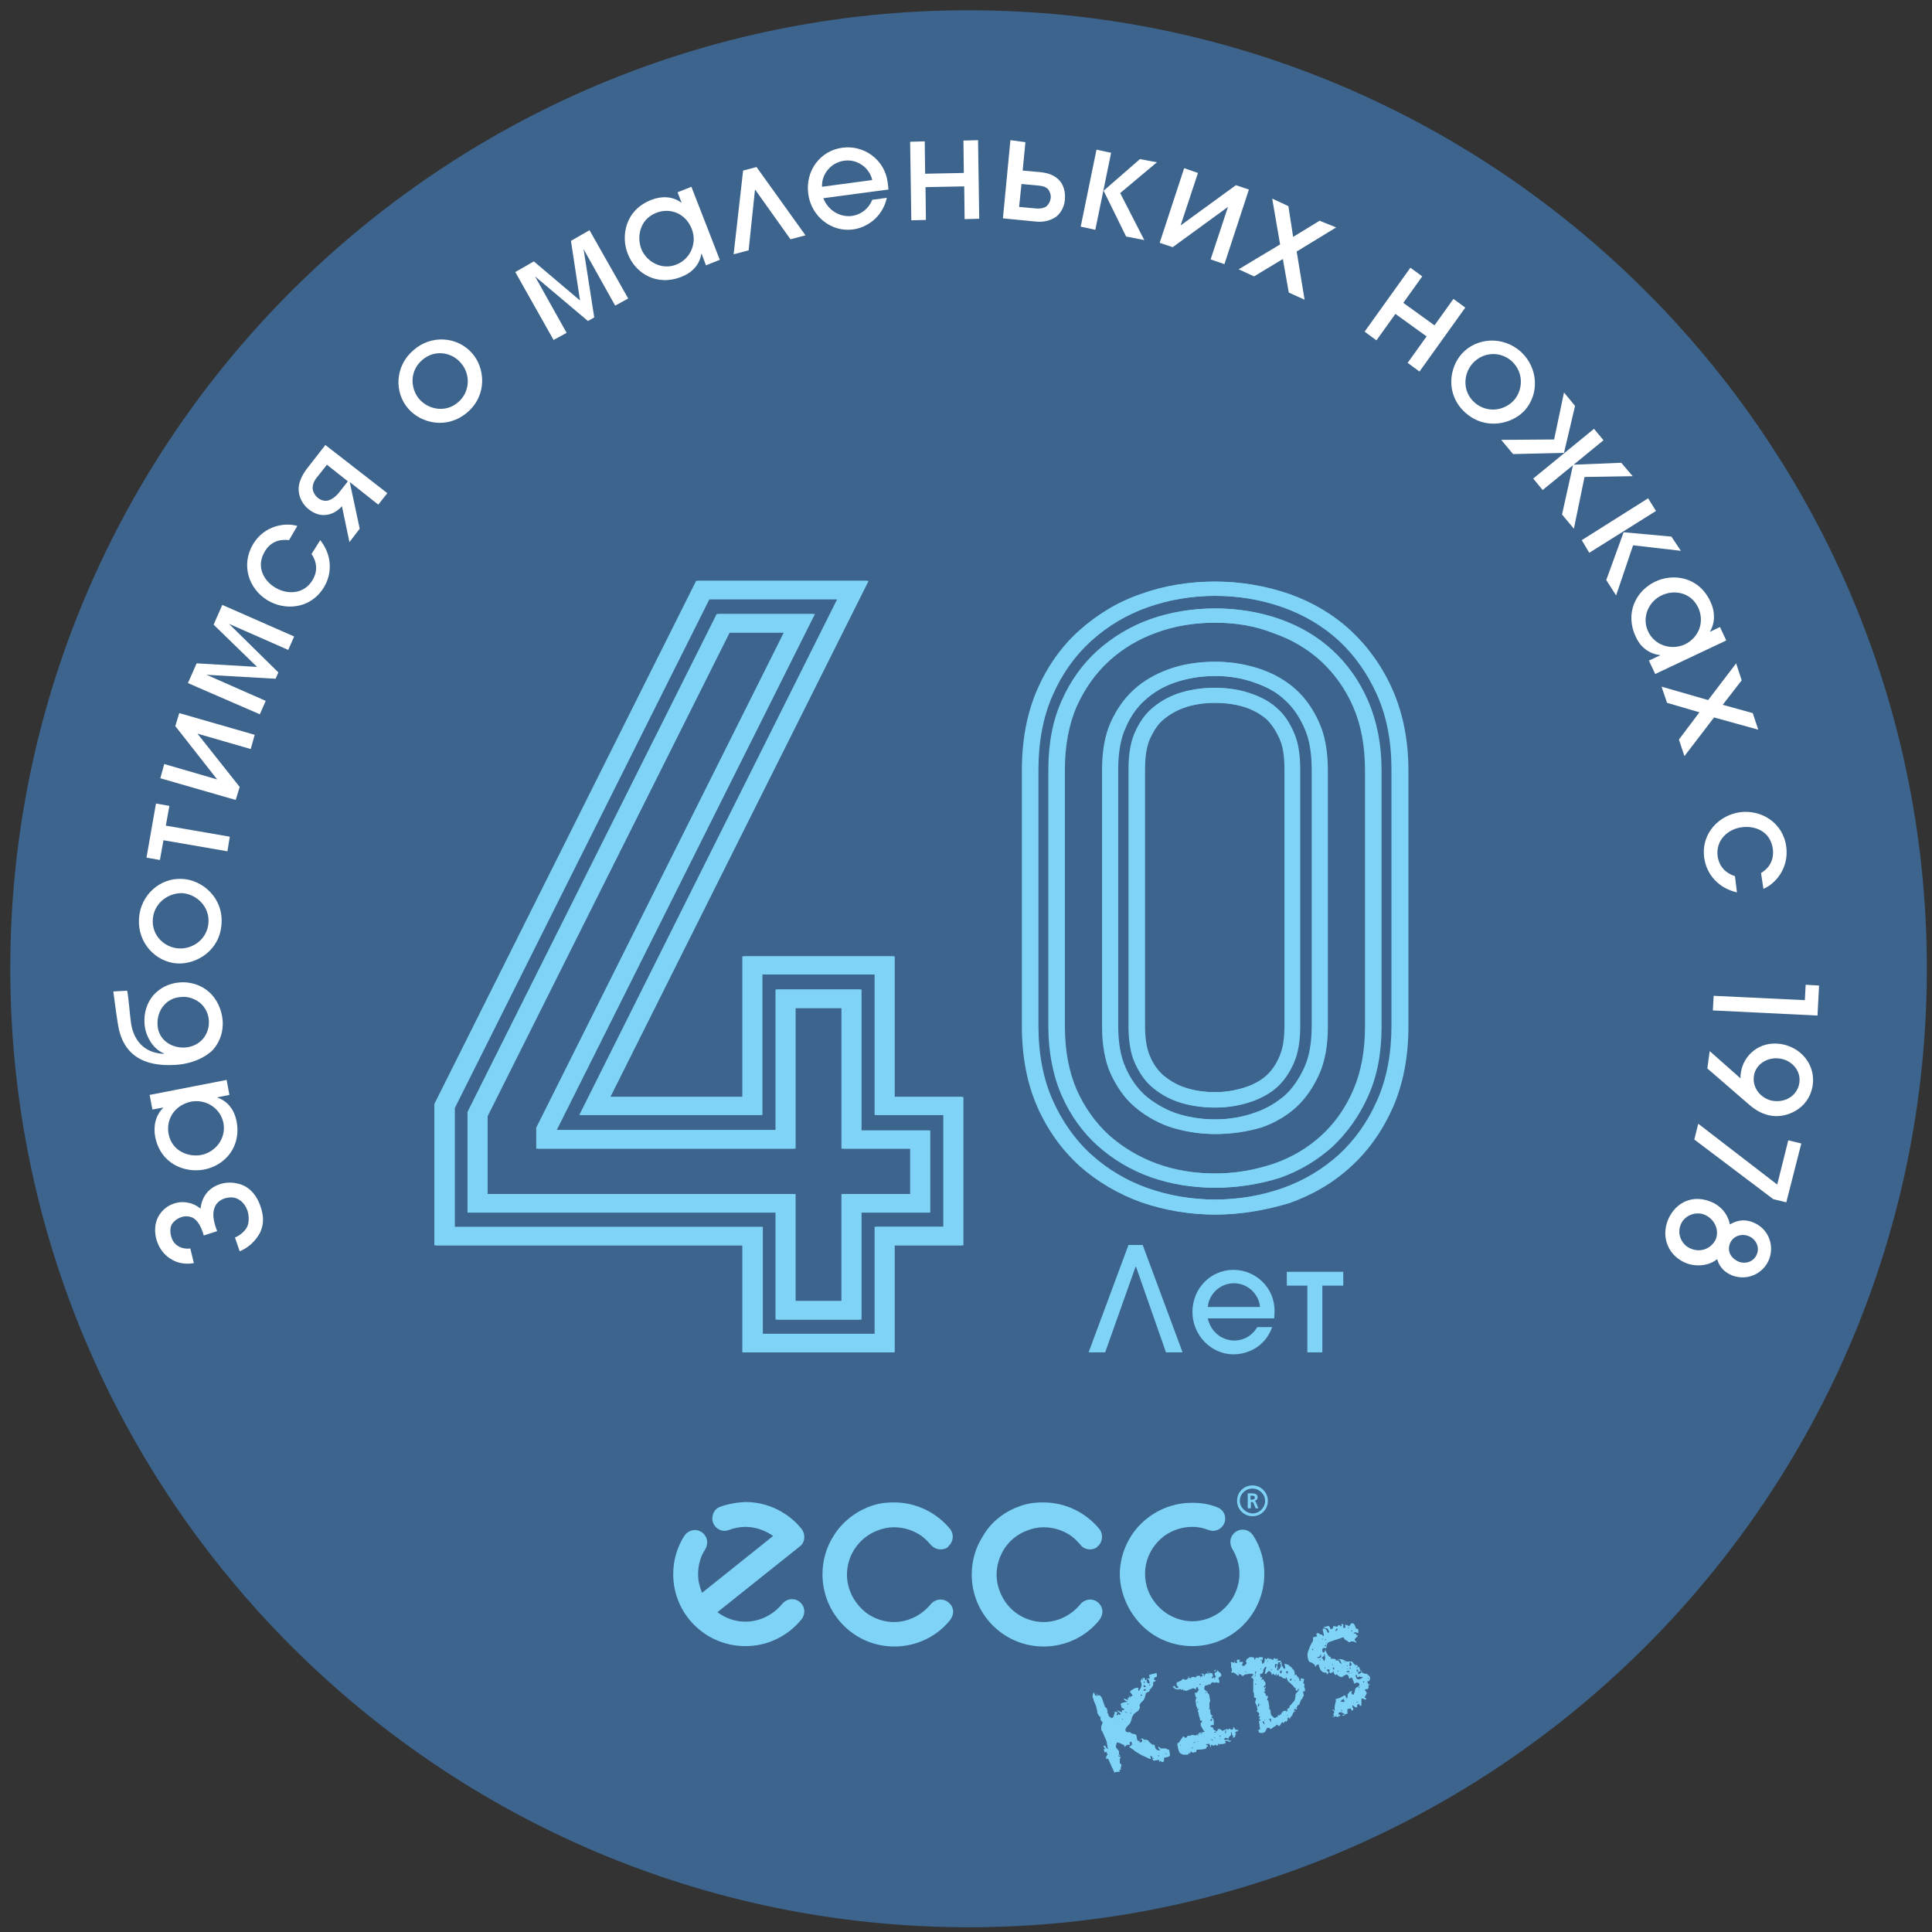
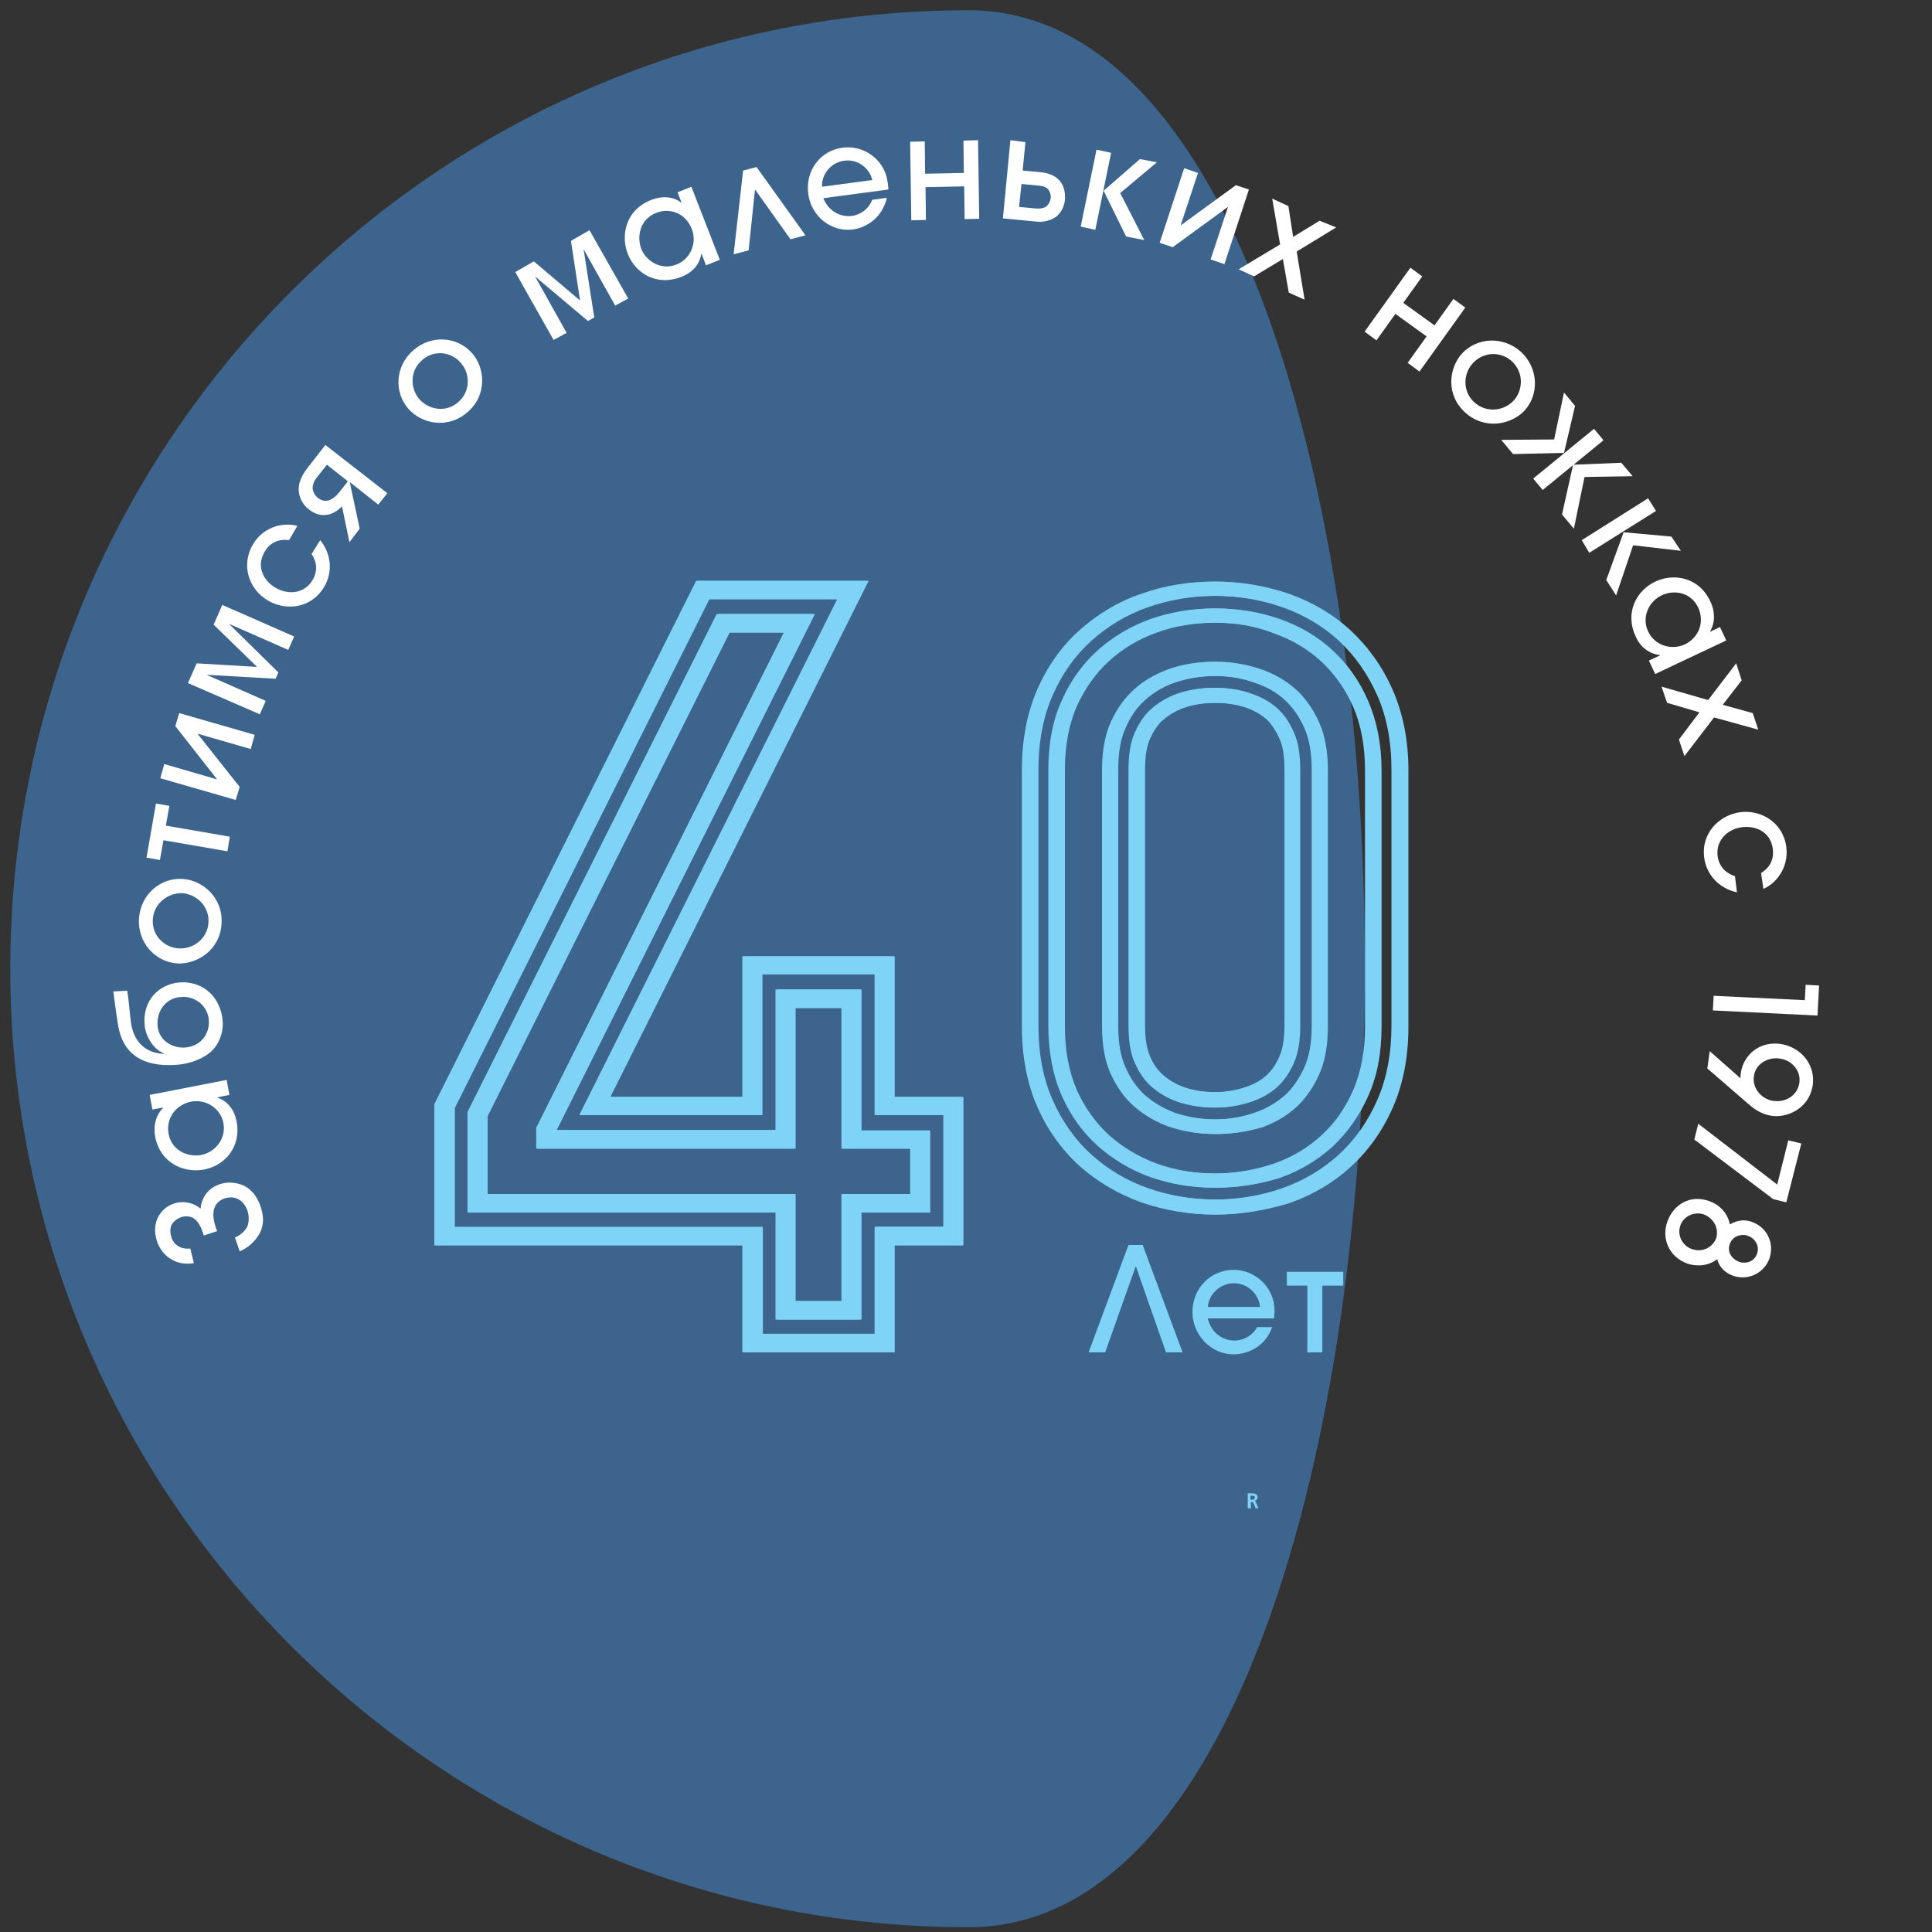
<svg xmlns="http://www.w3.org/2000/svg" xmlns:xlink="http://www.w3.org/1999/xlink" version="1.1" id="Layer_1" x="0px" y="0px" viewBox="0 0 489.3 489.3" style="enable-background:new 0 0 489.3 489.3;" xml:space="preserve">
  <rect x="0" y="0" width="489.3" height="489.3" fill="#333333" stroke="none" />
  <style type="text/css">
	.st0{clip-path:url(#SVGID_2_);}
	.st1{fill:#3C648D;}
	.st2{fill:none;}
	.st3{fill:#7ED3F7;}
	.st4{fill:#FFFFFF;}
</style>
  <g>
    <defs>
      <rect id="SVGID_1_" width="490.7" height="490.7" />
    </defs>
    <clipPath id="SVGID_2_">
      <use xlink:href="#SVGID_1_" style="overflow:visible;" />
    </clipPath>
    <g class="st0">
-       <path class="st1" d="M245.3,488.1C111.5,488.1,2.6,379.2,2.6,245.3S111.5,2.6,245.3,2.6S488,111.5,488,245.3    S379.2,488.1,245.3,488.1" />
+       <path class="st1" d="M245.3,488.1C111.5,488.1,2.6,379.2,2.6,245.3S111.5,2.6,245.3,2.6S379.2,488.1,245.3,488.1" />
    </g>
  </g>
  <g>
    <defs>
      <rect id="SVGID_3_" width="490.7" height="490.7" />
    </defs>
    <clipPath id="SVGID_4_">
      <use xlink:href="#SVGID_3_" style="overflow:visible;" />
    </clipPath>
  </g>
  <g>
    <defs>
      <rect id="SVGID_5_" width="490.7" height="490.7" />
    </defs>
    <clipPath id="SVGID_6_">
      <use xlink:href="#SVGID_5_" style="overflow:visible;" />
    </clipPath>
  </g>
  <g>
    <defs>
      <rect id="SVGID_7_" width="490.7" height="490.7" />
    </defs>
    <clipPath id="SVGID_8_">
      <use xlink:href="#SVGID_7_" style="overflow:visible;" />
    </clipPath>
  </g>
  <g>
    <defs>
      <rect id="SVGID_9_" width="490.7" height="490.7" />
    </defs>
    <clipPath id="SVGID_10_">
      <use xlink:href="#SVGID_9_" style="overflow:visible;" />
    </clipPath>
  </g>
  <g>
    <defs>
      <rect id="SVGID_11_" width="490.7" height="490.7" />
    </defs>
    <clipPath id="SVGID_12_">
      <use xlink:href="#SVGID_11_" style="overflow:visible;" />
    </clipPath>
  </g>
  <rect class="st2" width="490.7" height="490.7" />
  <rect class="st2" width="490.7" height="490.7" />
  <rect class="st2" width="490.7" height="490.7" />
  <g>
    <defs>
      <rect id="SVGID_13_" width="490.7" height="490.7" />
    </defs>
    <clipPath id="SVGID_14_">
      <use xlink:href="#SVGID_13_" style="overflow:visible;" />
    </clipPath>
  </g>
  <rect class="st2" width="490.7" height="490.7" />
  <rect class="st2" width="490.7" height="490.7" />
  <rect class="st2" width="490.7" height="490.7" />
-   <path class="st3" d="M280.7,445.5C280.7,445.4,280.7,445.4,280.7,445.5l-0.1-0.1h-0.2c0,0-0.1,0-0.1,0.1l-0.1,0.1v-0.1  c-0.1-0.3-0.1-0.5,0-0.7c0.1-0.1,0.2-0.3,0.3-0.5v-0.2h-0.2v-0.2v-0.2l-0.6,0.1c0-0.1,0-0.3-0.1-0.5s0-0.4,0-0.4l0.2,0.1l0.1-0.3  c-0.1,0.1-0.3,0-0.3-0.2c-0.1-0.2-0.1-0.3-0.1-0.4c0.1,0,0.3,0,0.4,0.1s0.2,0.2,0.2,0.3c0.1,0.1,0.1,0.2,0.2,0.3  c0.1,0.1,0.2,0.1,0.3,0.1c0-0.1,0-0.2-0.1-0.4c0-0.2-0.1-0.4-0.1-0.6s-0.1-0.4-0.1-0.6s-0.1-0.3-0.1-0.4l-0.1-0.3l-0.1-0.2  c0-0.1-0.1-0.2-0.2-0.4s-0.1-0.3-0.2-0.5s-0.1-0.3-0.2-0.5c-0.1-0.1-0.1-0.2-0.1-0.3c0,0-0.1-0.1-0.2-0.3l-0.2-0.2V438v-0.5V437  c0.1,0,0.2,0,0.2-0.1v-0.2v-0.2c0,0,0.1-0.1,0.2-0.1c-0.1-0.2-0.2-0.4-0.3-0.5c-0.1-0.1-0.3-0.3-0.3-0.6v-0.2c0-0.1,0.1-0.1,0.2-0.1  c-0.2-0.1-0.4-0.2-0.6-0.5s-0.3-0.5-0.4-0.7v-0.1v-0.2c0-0.1,0-0.3-0.1-0.4c0-0.1,0-0.3-0.1-0.4v-0.2c-0.1-0.4-0.2-0.7-0.4-1.1  c-0.2-0.4-0.3-0.7-0.4-1.1l-0.2-0.6c0-0.1,0-0.3,0.1-0.6s0.1-0.4,0.2-0.4h0.1c0,0.1,0.1,0.3,0.2,0.5s0.2,0.3,0.4,0.3  c0.1,0,0.1-0.1,0.1-0.1v-0.2V429c0-0.1,0-0.1,0.1-0.1l0.1,0.6c0,0,0.1,0,0.2-0.1s0.1-0.1,0.2-0.1c0.2,0.1,0.4,0.3,0.6,0.6  c0.1,0.3,0.3,0.7,0.4,1.1s0.3,0.8,0.4,1.1c0.1,0.3,0.3,0.5,0.5,0.5l0.5,2c0.1,0.1,0.2,0.2,0.4,0.3c0.1,0.2,0.3,0.2,0.4,0.2  s0.2-0.1,0.3-0.2c0.1-0.1,0.2-0.3,0.2-0.5c0.1-0.2,0.1-0.3,0.2-0.5v-0.4c0.1,0,0.3,0,0.5,0.1s0.3,0.2,0.3,0.3  c-0.2,0-0.3,0.1-0.3,0.2v0.3h0.2l0.1-0.1c0,0,0.1-0.1,0.1-0.2c0,0,0.1,0,0.2,0.1s0.2,0.1,0.2,0.1h0.2l-0.1-0.4l-0.8-0.6l0.1-0.1  c0.1,0,0.2,0.1,0.5,0.2s0.4,0.2,0.5,0.2h0.2c0-0.1,0-0.1-0.1-0.3c0-0.1,0-0.2,0.1-0.2h0.4c0,0,0-0.1,0.1-0.1v-0.2l-0.1-0.1h-0.1  c0,0-0.1,0-0.2-0.1h-0.2l-0.3-1.1c0,0,0.1-0.1,0.4-0.2s0.5-0.2,0.7-0.2l0.6-0.1c-0.1-0.1-0.2-0.2-0.3-0.2c-0.1,0-0.2,0-0.2-0.1  s-0.1-0.1-0.2-0.1c-0.1-0.1-0.1-0.2-0.2-0.4h0.1c0.1,0,0.2,0,0.3,0.1c0.1,0.1,0.2,0.1,0.3,0.1h0.2c0,0,0-0.1,0.1-0.2  s0.1-0.2,0.2-0.2c0.1-0.1,0.1-0.2,0.2-0.2l0.1-0.1c0,0,0.1-0.1,0.3-0.1h0.3c0.1-0.1,0.1-0.1,0.1-0.2s-0.1-0.3-0.3-0.5  c-0.2-0.2-0.3-0.4-0.3-0.4c0-0.1,0.1-0.2,0.2-0.3c0.1-0.1,0.3-0.2,0.4-0.3c0.2-0.1,0.3-0.2,0.5-0.3c0.2-0.1,0.3-0.1,0.4-0.1  s0.3-0.1,0.4-0.1s0.2,0.1,0.2,0.2v0.3c0,0.1-0.1,0.2,0,0.3v0.1c0.2-0.2,0.4-0.4,0.6-0.8s0.2-0.7,0.2-1c0-0.2-0.1-0.3-0.1-0.4  s-0.1-0.2-0.2-0.4c0.1-0.1,0.2-0.1,0.2-0.2s0.1-0.1,0.1-0.2s0-0.1,0.1-0.2s0.1-0.1,0.3-0.1c0.3-0.1,0.4-0.1,0.4,0s0.1,0.2,0.1,0.5  h0.2c0,0,0.1-0.1,0.1-0.2c0.1-0.1,0.1-0.2,0.1-0.2h0.8l-0.2-0.9l1.9-0.5c0.1,0.4,0.1,0.7,0.1,0.8c0,0.1-0.1,0.2-0.2,0.2  s-0.2,0.1-0.3,0.1c-0.1,0.1-0.2,0.2-0.3,0.5l0.5,0.3c0,0.1-0.1,0.2-0.3,0.3c-0.2,0.1-0.3,0.1-0.4,0.2c0.1,0.3,0.1,0.6,0,0.8  c-0.1,0.2-0.3,0.4-0.4,0.6l-0.4,0.4c-0.1,0.1-0.1,0.3,0,0.4c-0.1,0-0.2,0.1-0.4,0.2l-0.4,0.2c-0.1,0-0.2,0.1-0.2,0.3  c-0.1,0.2-0.1,0.4-0.2,0.6c0,0.2-0.1,0.4-0.2,0.6s-0.1,0.3-0.2,0.4c-0.5,0.5-0.8,0.8-0.9,1s-0.1,0.3-0.1,0.4s0.1,0.2,0.1,0.4  c0,0.1-0.1,0.4-0.3,0.7c-0.1,0.1-0.1,0.2-0.2,0.2c-0.1,0.1-0.2,0.2-0.4,0.3c-0.1,0.1-0.3,0.2-0.4,0.3l-0.3,0.3  c-0.2,0.3-0.4,0.6-0.5,1.1c-0.1,0.4-0.2,0.8-0.4,1.1c-0.1,0.2-0.2,0.3-0.4,0.5l-0.4,0.4c-0.1,0.2-0.2,0.3-0.3,0.5  c-0.1,0.2-0.1,0.4,0,0.6c0,0.1,0.1,0.2,0.2,0.2s0.2,0.1,0.3,0.1h0.7l0.1,0.2c0.2,0.1,0.3,0.2,0.5,0.2s0.4,0.1,0.6,0.1l0.3,0.3  c0,0.1,0.1,0.3,0.1,0.5s0,0.3,0.1,0.5c0,0.2,0.1,0.3,0.2,0.4h0.4v0.4c0.3,0,0.5-0.1,0.6-0.2s0.1-0.3,0-0.6l-0.4,0.1  c0-0.1,0.1-0.2,0.2-0.2c0.1-0.1,0.2-0.1,0.3-0.1h0.1c0,0,0.1,0,0.1,0.1c0.2,0.2,0.4,0.3,0.5,0.2c0.2,0,0.4,0,0.6,0.1  s0.3,0.2,0.4,0.4c0.1,0.1,0.2,0.3,0.4,0.4c0.1,0.1,0.3,0.2,0.4,0.3c0.1,0.1,0.3,0.1,0.6,0.1c0,0.2,0.1,0.3,0.1,0.5  c0.1,0.2,0.1,0.3,0.2,0.5c0.1,0.1,0.2,0.3,0.4,0.3c0.1,0.1,0.3,0.1,0.5,0.1h0.3c-0.2-0.1-0.3-0.3-0.4-0.4s-0.2-0.3-0.2-0.5h0.2  l0.2,0.2c0.1,0.1,0.2,0.1,0.3,0.2h1.2c0,0,0.1,0,0.2,0.1s0.1,0.1,0.2,0.1s0.1,0.1,0.3,0.1c0.1,0,0.2,0.1,0.2,0.1l0.2,1.2  c0,0.2,0,0.3-0.2,0.4c-0.1,0.1-0.3,0.2-0.5,0.2c-0.2,0.1-0.4,0.1-0.5,0.1c-0.2,0-0.3,0.1-0.3,0.1v0.8l-0.2,0.2  c-0.1,0.1-0.2,0.1-0.3,0.1c-0.2-0.1-0.3-0.2-0.4-0.4c0,0.1-0.1,0.1-0.1,0.2c-0.1,0.1-0.1,0.1-0.2,0.1l-0.1-0.5l-1.2,0.2h-0.2  c0,0,0-0.1-0.1-0.2s-0.1-0.2-0.2-0.3v-0.2c0,0,0-0.1,0.1-0.1V445c-0.1,0-0.1-0.1-0.3-0.2c-0.1-0.1-0.2-0.1-0.3-0.2l0.2,0.9  c-0.2,0-0.5-0.1-0.9-0.3c-0.4-0.2-0.8-0.4-1.3-0.6c-0.4-0.2-0.9-0.5-1.2-0.7c-0.4-0.2-0.7-0.4-0.8-0.5l-0.3-0.3  c-0.2-0.1-0.3-0.2-0.5-0.3c-0.2-0.1-0.3-0.2-0.4-0.3l-0.2-0.2c0.3,0,0.5-0.1,0.6-0.3c0.2-0.1,0.2-0.4,0.1-0.7c0,0,0-0.1-0.1-0.1  c0-0.1-0.1-0.1-0.1-0.1c-0.1,0-0.1,0-0.2,0.1l-0.1,0.1l0.1,0.6h-0.4h-0.2c-0.2,0-0.3,0.1-0.4,0.2l-0.3,0.3h-0.2c0,0,0.1,0,0.1-0.1  v-0.2c-0.1-0.1-0.2-0.1-0.3-0.2l-0.6-0.3c-0.2-0.1-0.4-0.2-0.6-0.2c-0.2-0.1-0.3-0.1-0.4-0.1c0,0-0.1,0.1-0.1,0.2s-0.1,0.2-0.1,0.3  c0,0.1,0,0.3-0.1,0.4s0,0.2,0,0.2c0.1,0.2,0.2,0.4,0.4,0.6s0.3,0.4,0.4,0.6v0.7l0.1,0.1l0.1,0.1c0,0,0,0.1,0.1,0.2v0.1  c-0.1,0-0.3-0.1-0.4-0.3l-0.1,0.1c0,0.1,0.1,0.1,0.1,0.2c0.1,0,0.1,0.1,0.2,0.1s0.1,0,0.2,0.1c0.1,0,0.1,0.1,0.1,0.1v0.1  c0,0-0.1,0-0.1,0.1c-0.1,0-0.1,0.1-0.1,0.1v1.1c0,0.1,0.1,0.2,0.2,0.2s0.2,0.1,0.2,0.2c0,0.2,0,0.4-0.1,0.6s-0.1,0.4,0,0.7h-0.4  l0.1,0.5l-1.2,0.1c0,0.1,0,0.1,0.1,0.1l-0.1,0.1c-0.1,0-0.2-0.1-0.2-0.2s-0.1-0.2-0.2-0.3c0-0.1-0.1-0.3-0.1-0.4s-0.1-0.2-0.2-0.3  L280.7,445.5L280.7,445.5z M282.7,443C282.6,443,282.6,443,282.7,443v0.1C282.8,443.1,282.8,443,282.7,443 M280.5,433.6  c-0.1,0-0.1,0.1-0.1,0.2s0.1,0.1,0.1,0.1c0.1,0,0.1-0.1,0.1-0.2S280.5,433.6,280.5,433.6 M282.5,440.5h0.1v-0.1h-0.1V440.5z   M283.3,435.4h0.1v-0.1L283.3,435.4z M284.3,435.3c-0.1,0-0.1,0.1-0.1,0.1c0,0.1,0.1,0.1,0.1,0.1c0.1,0,0.1-0.1,0.1-0.1  C284.4,435.3,284.3,435.3,284.3,435.3 M284.4,431.7C284.5,431.7,284.4,431.7,284.4,431.7h-0.1C284.4,431.9,284.4,431.9,284.4,431.7   M286.9,441.9c0,0,0-0.1-0.1,0c-0.1,0-0.1,0,0,0.1C286.8,441.9,286.8,441.9,286.9,441.9 M285.1,433.5c0,0-0.1,0.1,0,0.2  c0,0.1,0.1,0.1,0.1,0.1c0.1,0,0.1-0.1,0.1-0.2S285.2,433.5,285.1,433.5 M286.5,433.7C286.4,433.7,286.4,433.7,286.5,433.7l-0.1,0.1  c0,0-0.1,0-0.2,0.1s-0.1,0.1-0.2,0.1l0.5-0.1L286.5,433.7L286.5,433.7z M285.6,431.7h0.2l-0.1-0.3h-0.2L285.6,431.7z M287.6,440.7  h0.2l-0.2-0.1V440.7z M285.6,430.3c-0.1,0-0.1,0.1-0.1,0.2s0.1,0.1,0.1,0.1c0.1,0,0.1-0.1,0.1-0.2S285.6,430.3,285.6,430.3   M288.6,442.7C288.6,442.6,288.5,442.7,288.6,442.7v0.1C288.7,442.7,288.7,442.7,288.6,442.7 M286.6,433.1v-0.2h-0.1L286.6,433.1z   M286,430.2h0.1v-0.1L286,430.2z M286,429.5c0.1,0,0.1,0,0.1,0.1s0,0.1-0.1,0.1s-0.1,0-0.1-0.1C285.9,429.6,285.9,429.5,286,429.5   M286.2,429.6c-0.1,0-0.1,0.1-0.1,0.2s0.1,0.1,0.1,0.1c0.1,0,0.1-0.1,0.1-0.2S286.2,429.6,286.2,429.6 M289.8,441.2h0.2v-0.1h-0.2  V441.2z M290.7,441.3C290.7,441.3,290.6,441.3,290.7,441.3v0.1C290.8,441.4,290.8,441.4,290.7,441.3  C290.8,441.3,290.8,441.3,290.7,441.3 M291.8,445.3C291.8,445.4,291.9,445.4,291.8,445.3l0.1,0.1h0.2l0.1-0.1v-0.1L291.8,445.3  L291.8,445.3z M289,429.1c-0.1,0.1-0.1,0.2-0.1,0.4l0.4-0.1L289,429.1 M289.9,427.8c-0.2,0-0.3,0.2-0.3,0.4h0.3c0,0,0.1,0,0.2-0.1  c0.1,0,0.1-0.1,0.1-0.2S290.1,427.8,289.9,427.8 M289.7,427.3l0.5-0.1c0-0.1-0.1-0.2-0.2-0.3c-0.1-0.1-0.2-0.1-0.2-0.1h-0.2  L289.7,427.3L289.7,427.3z M289.4,425.1c-0.1,0-0.1,0.1-0.1,0.2s0.1,0.2,0.1,0.1c0.1,0,0.1-0.1,0.1-0.2S289.5,425.1,289.4,425.1   M289.9,426.3v-0.2c0-0.2-0.1-0.2-0.2-0.3l-0.1,0.2L289.9,426.3L289.9,426.3z M293.4,444.8h0.2l-0.1-0.3h-0.2L293.4,444.8z   M290.4,425.6c0.1,0.3,0.1,0.5,0.2,0.6s0.3,0.2,0.6,0.1c0-0.1,0-0.2-0.1-0.3c0-0.1-0.1-0.2-0.1-0.4c-0.1-0.1-0.1-0.2-0.2-0.3  c-0.1-0.1-0.2-0.1-0.3-0.1h-0.1l-0.1,0.1C290.5,425.5,290.4,425.5,290.4,425.6L290.4,425.6z M291.1,426.6c0,0-0.1,0.1,0,0.2  c0,0.1,0,0.1,0.1,0.1s0.1-0.1,0.1-0.2C291.2,426.7,291.2,426.6,291.1,426.6 M291.3,424.4C291.2,424.3,291.2,424.4,291.3,424.4v0.1  C291.3,424.5,291.4,424.4,291.3,424.4C291.4,424.4,291.3,424.3,291.3,424.4 M295.2,444.3c0.1,0,0.2-0.1,0.3-0.2h-0.3V444.3z   M298.3,442.6c0-0.1,0-0.3-0.1-0.6v-0.6h0.2c0.1,0,0.2,0,0.2-0.1l0.1-0.2c0,0,0.1-0.1,0.2-0.3c0.1-0.1,0.2-0.3,0.3-0.4  c0.1-0.1,0.2-0.3,0.3-0.4c0.1-0.1,0.1-0.2,0.2-0.3l0.1,0.1c0,0,0.1,0,0.1,0.1c0,0,0,0.1,0.1,0.1l0.1,0.1h0.3c0,0,0.1,0,0.1-0.1  l0.1-0.1l0.2-0.3h0.6c0,0,0.1,0,0.2-0.1l0.2-0.1h0.5c0.1,0,0.2,0.1,0.2,0.1h0.4l0.1-0.1c0,0,0.1,0,0.2-0.1c0.2,0,0.2,0,0.3-0.1  c0,0,0.1-0.1,0.1-0.2v-0.1l1.4-0.3l0.1-0.1v-0.1h-0.2c0,0,0-0.1-0.1-0.1c0-0.1-0.1-0.1-0.1-0.2c0,0,0-0.1-0.1-0.2s-0.1-0.2-0.1-0.2  s0-0.1-0.1-0.1c0-0.1-0.1-0.1-0.1-0.2s-0.1-0.1-0.1-0.2s-0.1-0.1-0.1-0.1V437v-0.2v-0.1v-0.2v-0.2c0.1,0,0.1,0,0.2-0.1l0.1-0.1v-0.2  c0-0.1-0.1-0.1-0.1-0.2h-0.1l-0.1,0.1l-0.1,0.1l-0.2-1c0,0-0.1-0.1-0.1-0.3c-0.1-0.1-0.1-0.2-0.1-0.3l-0.1-0.6c0,0,0-0.1-0.1-0.2  l-0.1-0.1c0,0,0-0.1,0.1-0.2s0.1-0.2,0.1-0.2v-0.4l-0.2,0.3h-0.1v-0.2v-0.2l-0.2-0.4c-0.1-0.2-0.1-0.4-0.1-0.4v-0.1v-0.2v-0.1  c0,0,0-0.1-0.1-0.2v-0.2v-0.3c0-0.1,0.1-0.3,0.1-0.4c0,0,0-0.1,0.1-0.1c0-0.1,0.1-0.1,0.1-0.1s-0.1,0-0.1-0.1  c-0.1,0-0.1-0.1-0.2-0.1l-0.2-1.1h0.5l0.5-0.7v-0.2h-0.2v-0.2v-0.2l-0.1-0.1h-0.2l-0.1,0.1c0,0.1-0.1,0.1-0.1,0.1v0.2  c0,0.1,0,0.2-0.1,0.2c0,0,0-0.1-0.1-0.1l-0.1-0.1h-0.1c0,0-0.1,0-0.1-0.1h-0.1H302c0,0-0.1,0-0.2,0.1c-0.1,0-0.2,0.1-0.3,0.1  c-0.1,0-0.2,0.1-0.3,0.1c-0.1,0-0.1,0.1-0.2,0.1c0,0-0.1,0-0.2,0.1s-0.2,0.1-0.3,0.1h-0.4l-0.2-0.2l-0.2,0.2l-0.1-0.4  c0,0-0.1,0.1-0.2,0.1c-0.1,0.1-0.2,0.1-0.2,0.1s0-0.1-0.1-0.1l-0.1-0.1h-0.5l-0.1,0.1c-0.1,0-0.1,0.1-0.1,0.1s0-0.1-0.1-0.1  l-0.1-0.1h-0.3h-0.1c0,0-0.1,0-0.1-0.1l-0.1-0.1c-0.1,0-0.1-0.1-0.1-0.1s-0.1-0.1-0.2-0.1c-0.1-0.1-0.2-0.1-0.2-0.1s0-0.1,0.1-0.1  c0.1-0.1,0.1-0.1,0.1-0.2h0.2c0,0,0.1,0.1,0.2,0.1s0.1,0.1,0.1,0.1v0.2c0,0,0.1,0.1,0.3,0.1h0.3c0.1,0,0.1-0.1,0.1-0.1v-0.2  l-0.2-0.2l-0.2-0.2v-0.2v-0.2v-0.2c0,0,0-0.1,0.1-0.1c0,0,0.1-0.1,0.2-0.1s0.2-0.1,0.3-0.1c0,0,0-0.1,0.1-0.1l0.1-0.1h0.3l0.2-0.3  c0,0,0.1-0.1,0.2-0.1s0.1-0.1,0.2-0.1c0,0,0.1,0,0.2,0.1c0.1,0,0.1,0.1,0.1,0.1h0.4c0,0,0.1,0,0.2-0.1s0.2-0.1,0.2-0.2l0.1-0.1  l0.1-0.1h0.2c0,0,0.1,0,0.1,0.1l0.1,0.1c0,0,0.1-0.1,0.3-0.2l0.2-0.2h0.5c0.1,0,0.2,0.1,0.2,0.1h0.2l0.2-0.2  c0.1-0.1,0.2-0.1,0.2-0.2h0.6c0,0,0.1,0.1,0.2,0.1c0.1,0.1,0.2,0.1,0.2,0.1h0.2l0.1-0.1l0.1-0.1v-0.1v-0.1h-0.1l-0.2-0.2  c0-0.1,0-0.1,0.1-0.2c0,0,0.1,0.1,0.2,0.1c0.1,0.1,0.2,0.1,0.2,0.1l0.1,0.1c0,0.1,0.1,0.1,0.1,0.2l0.1-0.1c0-0.1,0.1-0.1,0.1-0.1  s0-0.1,0.1-0.1v-0.1l0.5-0.1l0.5-0.1h0.4c0,0,0.1,0.1,0.2,0.1s0.2,0,0.2,0.1v0.7l-0.1,0.1c-0.1,0.1-0.1,0.1-0.1,0.2v0.2  c0,0,0.1-0.1,0.2-0.1c0.1-0.1,0.2-0.1,0.2-0.1l0.1-0.1c0.1,0,0.1-0.1,0.1-0.1l0.2,0.2c0,0,0-0.1,0.1-0.1l0.1-0.1v-0.2  c0,0-0.1,0-0.1-0.1l-0.1-0.1l-0.1-0.3v-0.2l0.1-0.1l0.2-0.2h0.1c0,0,0.1,0,0.1-0.1c0.1,0,0.1-0.1,0.1-0.1v-0.1v-0.1  c0.1,0,0.1-0.1,0.1-0.1l0.1,0.1l0.2,0.2c0.1,0.1,0.1,0.2,0.2,0.2l0.1,0.1h0.1l0.1,0.1c0,0.1,0.1,0.1,0.1,0.2l0.1,0.3v0.2  c0,0,0,0.1-0.1,0.1c-0.1,0.1-0.2,0.1-0.2,0.2h-0.2c0,0,0,0.1-0.1,0.2l-0.1,0.1v0.2c0,0,0.1,0.1,0.1,0.2c0.1,0.1,0.1,0.2,0.1,0.3v0.4  c0,0.1,0,0.1-0.1,0.1h-0.2h-0.1l-0.1-0.1h-0.4l-0.5,0.1c0,0-0.1,0-0.1-0.1c-0.1,0-0.1-0.1-0.1-0.1s-0.1,0-0.2,0.1s-0.2,0.1-0.3,0.2  c0,0,0,0.1-0.1,0.2s-0.1,0.1-0.1,0.2l-0.3-0.2l-0.1,0.2l-0.9,0.2c0,0-0.1,0.1-0.1,0.2s-0.1,0.2-0.1,0.3v0.4c0,0,0,0.1,0.1,0.1  l0.1,0.1l0.2,0.2c0.1,0.1,0.2,0.1,0.2,0.1l0.1,0.1l0.1,0.1v0.2l0.2,0.2c0.1,0.1,0.1,0.2,0.2,0.2l0.3,1.7c0,0,0,0.1-0.1,0.2  c0,0.1-0.1,0.2-0.1,0.2v1.5l-0.1,0.1c0,0-0.1,0.1,0,0.1v0.1l0.1-0.1c0.1,0,0.1-0.1,0.1-0.1c0.1,0,0.1,0,0.1,0.1v0.7l0.1,0.4l0.1,0.3  c0,0,0.1,0.1,0.2,0.1c0.1,0.1,0.2,0.1,0.2,0.1s0,0.1-0.1,0.2s-0.1,0.1-0.2,0.1v0.2c0,0,0.1,0,0.2,0.1c0.1,0,0.2,0.1,0.2,0.1  s0.1,0.1,0.1,0.3c0.1,0.2,0.1,0.3,0.1,0.4v1h-0.2h-0.3h-0.1l-0.1,0.1c0,0-0.1,0.1-0.1,0.2v0.2h0.4l0.2,0.2c0.1,0.1,0.1,0.1,0.1,0.2  v0.2l0.9,0.5c0,0,0.1-0.1,0.1-0.2c0,0,0-0.1,0.1-0.2v-0.2h0.6l0.5,0.4h0.3l0.1-0.1l0.3-0.1c0,0,0.1,0,0.2-0.1s0.2-0.1,0.2-0.1h0.2  v0.1h0.3c0,0,0.1,0,0.1-0.1s0.1-0.1,0.1-0.1h0.2l0.1,0.1l0.1,0.1c0,0.1,0.1,0.1,0.1,0.1l0.2-0.1h0.2l0.1-0.1v-0.1v-0.2v-0.2h0.1  l0.1,0.1l0.1,0.1c0,0,0,0.1,0.1,0.1v0.1l0.2,0.2l0.1,0.1h0.6c0,0.1,0,0.2-0.1,0.2v0.2h-0.4l-0.2,0.2c-0.1,0.1-0.1,0.1-0.1,0.2  c0,0,0,0.1,0.1,0.1s0.1,0.1,0.1,0.1v0.1c0,0-0.1,0.1-0.1,0.2l-0.1,0.1v0.4l-0.6,0.2V440v-0.1l0.1-0.1v-0.2h-0.1c0,0-0.1,0-0.1-0.1  l-0.2-0.9l-0.1,0.1v0.4c0,0.2-0.1,0.3-0.1,0.4l-0.2,0.2c-0.1,0.1-0.2,0.1-0.2,0.2l-0.1,0.1v0.3l-0.9-0.2v0.2h-0.1h-0.1l-0.1,0.1v0.1  c0,0,0.1,0.1,0.2,0.1s0.2,0,0.2,0.1c0,0,0.1,0,0.3-0.1c0.1,0,0.2-0.1,0.3-0.1c0,0,0.1,0,0.1,0.1s0.1,0.2,0.1,0.2h0.6  c0,0.1,0,0.1-0.1,0.2l-0.3,0.1l-0.2,0.1c0,0-0.1-0.1-0.1-0.2s-0.1-0.1-0.1-0.1h-0.6c0,0-0.1,0-0.1,0.1l0.1,0.5l-0.3,0.1  c-0.2,0-0.3,0.1-0.5,0.1H309l-0.1,0.1c-0.1,0-0.1,0.1-0.1,0.1l-0.1-0.3h-0.2v0.4h-0.1l-0.1,0.1h-0.1h-0.1L308,442c0,0,0-0.1-0.1-0.1  h-0.2l-0.1,0.1l-0.1,0.1h-0.1c0,0-0.2,0-0.3-0.1c-0.2,0-0.3-0.1-0.3-0.1h-0.1v0.5c0,0,0,0.1-0.1,0.1c0,0-0.1-0.2-0.1-0.3  c-0.1-0.2-0.1-0.3-0.1-0.3c-0.1-0.1-0.1-0.1-0.1-0.2l-0.1-0.1l-0.2,0.1h-0.4l-0.1,0.1l-0.1,0.1c0.1,0,0.2,0,0.2,0.1h0.2l0.1,0.1  l0.1,0.1c0,0-0.1,0-0.2,0.1c-0.1,0-0.1,0.1-0.1,0.1s-0.1,0-0.1,0.1c-0.1,0.1-0.1,0.1-0.1,0.2c-0.1,0.1-0.1,0.2-0.1,0.2l-0.6,0.1  l-0.6,0.1h-1l-0.1,0.1l-0.1,0.1v0.3l-0.1,0.1l-0.9,0.2l-0.1-0.1c0-0.1-0.1-0.1-0.1-0.2h-0.1h-0.1l-0.1,0.1v0.4l-0.3-0.2  c0,0,0,0.1-0.1,0.2l-0.1,0.1l-0.1,0.1c-0.1,0-0.1,0.1-0.1,0.1h-0.1h-0.1h-0.3h-0.6c0,0-0.1,0-0.2-0.1c-0.1,0-0.2,0-0.3-0.1  c0,0,0-0.1-0.1-0.1H299l-0.2-0.2c-0.1-0.1-0.1-0.2-0.2-0.3L298.3,442.6L298.3,442.6z M299,441.9c-0.1,0-0.1,0.1-0.1,0.1  c0,0.1,0.1,0.1,0.1,0.1c0.1,0,0.1-0.1,0.1-0.1C299.1,441.9,299,441.9,299,441.9 M300.7,440.9C300.6,440.9,300.6,440.9,300.7,440.9  v0.1C300.8,440.9,300.8,440.9,300.7,440.9 M298.7,425.9h0.2v-0.1L298.7,425.9z M302,442.5c-0.1,0-0.1,0.1-0.1,0.2s0.1,0.1,0.2,0.1  C302.1,442.7,302.1,442.7,302,442.5 M302.1,439.7C302,439.7,302,439.7,302.1,439.7C302,439.8,302.1,439.8,302.1,439.7  C302.1,439.8,302.2,439.8,302.1,439.7C302.2,439.7,302.1,439.7,302.1,439.7 M302.8,441.2h-0.2c-0.1,0-0.1,0-0.2,0.1  c0,0-0.1,0-0.1,0.1h0.2C302.7,441.3,302.8,441.2,302.8,441.2 M303.2,441.2l0.3-0.1l-0.2-0.1L303.2,441.2L303.2,441.2z M303.4,439.4  c-0.1,0-0.1,0.1-0.1,0.1c0,0.1,0.1,0.1,0.1,0.1c0.1,0,0.1-0.1,0.1-0.1C303.5,439.4,303.5,439.4,303.4,439.4 M300.9,424.6  c0,0-0.1,0.1,0,0.1c0,0.1,0,0.1,0.1,0.1s0.1-0.1,0.1-0.1S301,424.6,300.9,424.6 M303.7,439.1h0.2V439L303.7,439.1z M304.6,438.7  c0,0-0.1,0.1-0.2,0.1c-0.1,0.1-0.1,0.1-0.2,0.1v0.1c0,0.1,0,0.1-0.1,0.2v0.1L304.6,438.7L304.6,438.7z M304.7,439.3h0.1l-0.1-0.1  V439.3z M303.3,431c-0.1,0-0.1,0.1-0.1,0.1c0,0.1,0.1,0.1,0.1,0.1c0.1,0,0.1-0.1,0.1-0.1C303.4,431,303.4,431,303.3,431   M305.1,439.9C305.1,439.9,305.1,439.8,305.1,439.9H305C305,440,305,440,305.1,439.9C305.1,440,305.1,439.9,305.1,439.9   M303.1,424.1H303c-0.1,0-0.1,0.1-0.1,0.1h0.1L303.1,424.1 M306.2,440.5h0.3c0.1,0,0.2,0,0.3,0.1c0,0,0.1,0.1,0.2,0.1  c0.1,0.1,0.1,0.1,0.1,0.2l0.1-0.1c0,0-0.1-0.1-0.1-0.2l-0.1-0.1H306.2z M303.8,426.5v0.2h0.2l0.1-0.1v-0.2L303.8,426.5L303.8,426.5z   M305.8,436C305.7,436,305.7,436,305.8,436C305.7,436.1,305.7,436.1,305.8,436C305.8,436.1,305.8,436.1,305.8,436 M304,424.6  c0,0-0.1,0.1,0,0.1c0,0.1,0,0.1,0.1,0.1s0.1-0.1,0.1-0.1C304.1,424.6,304.1,424.6,304,424.6 M307.2,438.9  C307.1,438.9,307.1,438.9,307.2,438.9l-0.1,0.1l-0.1,0.1L307.2,438.9z M304.7,425.7C304.6,425.7,304.6,425.7,304.7,425.7v0.1  C304.8,425.8,304.8,425.7,304.7,425.7 M306.5,435.7c0,0.1,0.1,0.1,0.2,0.1h0.2l0.1-0.2v-0.2c-0.1-0.1-0.2-0.1-0.3,0  c-0.1,0-0.1,0.1-0.1,0.1v0.1L306.5,435.7L306.5,435.7z M305.3,428.5v0.2l0.1,0.1h0.1l-0.1-0.4L305.3,428.5L305.3,428.5z   M307.5,440.3l0.3-0.2l-0.2-0.1L307.5,440.3L307.5,440.3z M305,424.2l-0.1,0.1v0.3l0.1-0.1l0.1-0.1v-0.3L305,424.2L305,424.2z   M307.5,438.7C307.5,438.7,307.6,438.7,307.5,438.7c0,0.1,0.1,0.1,0.1,0.1h0.2c0,0,0.1,0,0.1-0.1l0.1-0.1v-0.1L307.5,438.7  L307.5,438.7z M305.9,424C306,423.9,305.9,423.9,305.9,424h-0.2C305.9,424.1,305.9,424,305.9,424 M308.9,440.4h0.2v-0.1h-0.2V440.4z   M305.8,423.4c-0.1,0-0.1,0.1-0.1,0.1c0,0.1,0.1,0.1,0.1,0.1c0.1,0,0.1-0.1,0.1-0.1C305.9,423.4,305.9,423.4,305.8,423.4   M306.1,424.9l0.1-0.1l-0.1-0.1V424.9z M308.9,439.8h0.2l0.1-0.1l-0.3-0.2L308.9,439.8L308.9,439.8z M306.2,423.8  c-0.1,0-0.1,0.1-0.1,0.1c0,0.1,0.1,0.1,0.1,0.1c0.1,0,0.1-0.1,0.1-0.1C306.3,423.8,306.2,423.8,306.2,423.8 M306.2,423.4  c-0.1,0-0.1,0.1-0.1,0.1c0,0.1,0.1,0.1,0.1,0.1c0.1,0,0.1-0.1,0.1-0.1C306.3,423.4,306.3,423.4,306.2,423.4 M307.2,424.3  c-0.1,0-0.1,0.1-0.1,0.1c0,0.1,0.1,0.1,0.1,0.1c0.1,0,0.1-0.1,0.1-0.1L307.2,424.3 M307.7,425.2v-0.4l-0.1-0.1h-0.1l-0.1,0.1  L307.7,425.2L307.7,425.2z M310.6,438c-0.1,0-0.1,0.1-0.1,0.1s-0.1,0.1-0.1,0.2l-0.1,0.1v0.6l0.2-0.1v-0.3v-0.3v-0.2  C310.6,438.1,310.6,438.1,310.6,438C310.6,438.1,310.6,438,310.6,438 M307.5,423.2c0.1,0.1,0.1,0.1,0.2,0.1l0.1-0.1l0.1-0.1V423  c0-0.1-0.1-0.1-0.1-0.1h-0.1c-0.1,0-0.1,0.1-0.1,0.1L307.5,423.2z M310.8,437.8C310.7,437.8,310.7,437.8,310.8,437.8v0.1  C310.8,437.9,310.9,437.8,310.8,437.8C310.9,437.8,310.8,437.8,310.8,437.8 M308.2,423.3c0.1,0,0.1,0,0.1-0.1l0.1-0.1l-0.2,0.1  V423.3z M319.1,437.9v-0.2v-0.2c0,0,0-0.1-0.1-0.2v-0.2V437v-0.1c0-0.1,0-0.3-0.1-0.6c0-0.3-0.1-0.5-0.1-0.6c0,0,0.1,0,0.1,0.1  l0.1,0.1l0.1-0.1l0.1-0.1l0.1-0.1c0,0-0.1-0.1-0.2-0.1c-0.1-0.1-0.1-0.1-0.2-0.1v-0.2c0,0,0.1-0.1,0.1-0.2c0.1-0.1,0.1-0.2,0.1-0.2  v-0.1v-0.1c0,0-0.1,0-0.1,0.1h-0.1h-0.1c0,0-0.1,0-0.1-0.1l0.1-0.1c0-0.1,0.1-0.1,0.1-0.2v-0.4c0,0-0.1,0-0.1-0.1s-0.1-0.1-0.1-0.1  s-0.1-0.1-0.2-0.1s-0.1-0.1-0.1-0.1l-0.1-0.1v-0.2h0.2c0-0.1,0-0.2-0.1-0.4v-0.3c0,0,0-0.2-0.1-0.4s-0.1-0.4-0.2-0.5  c0,0-0.1-0.1-0.1-0.2c-0.1-0.1-0.1-0.2-0.1-0.2V431c0,0,0.1-0.2,0.1-0.4c0.1-0.2,0.1-0.4,0.1-0.4V430h-0.3c0,0-0.1,0-0.1-0.1  s-0.1-0.1-0.1-0.1v-0.2v-0.3v-0.5c0,0-0.1,0-0.1-0.1s-0.1-0.1-0.1-0.1v-0.3V428v-0.4v-0.7v-0.7v-0.5l0.1-0.1v-0.1c0,0,0-0.1-0.1-0.2  s-0.1-0.1-0.1-0.2V425v-0.1l-0.4,0.1v-0.1c0-0.1,0-0.1,0.1-0.2v-0.1c0,0,0-0.1,0.1-0.1c0,0,0.1,0,0.1-0.1c0.1,0,0.1-0.1,0.1-0.1  s0-0.1,0.1-0.1V424h-0.1c-0.1,0-0.1,0-0.1-0.1h-0.7l-0.6,0.1l-0.6,0.1c0,0-0.1,0.1-0.3,0.2c-0.1,0.1-0.2,0.2-0.3,0.2  c-0.1,0-0.1,0-0.1-0.1c0,0,0-0.1-0.1-0.1s-0.1-0.1-0.1-0.1s-0.1-0.1-0.2-0.1s-0.1-0.1-0.2-0.1h-0.2l-0.1,0.1v0.3h-0.1  c0,0-0.1,0-0.2-0.1s-0.2-0.1-0.2-0.2c0,0-0.1-0.1-0.3-0.2c-0.1-0.1-0.2-0.2-0.3-0.2c0,0-0.1,0-0.1-0.1H312h-0.1c0,0-0.1,0-0.1-0.1  v-0.1l0.1-0.1c0.1,0,0.1,0,0.1-0.1v-0.1V423v-0.1v-0.1v-0.2c0,0,0-0.1-0.1-0.1l-0.1-0.1v-0.1v-0.4v-0.1v-0.2v-0.2l-0.1-0.4h0.1  l0.1-0.1c0,0,0.1,0.1,0.3,0.1c0.1,0.1,0.2,0.1,0.3,0.1c0,0,0.1,0,0.1-0.1h0.1l-0.1-0.6l0.3,0.8h0.3c0.1-0.1,0.1-0.1,0.1-0.2  l-0.1-0.6l0.8-0.1v0.2c0,0,0,0.1-0.1,0.2v0.2h0.9v0.2c0,0,0,0.1-0.1,0.2s-0.1,0.2-0.1,0.3v0.3h0.5l0.2-0.2c0.1-0.1,0.2-0.1,0.2-0.2  l0.1-0.1c0.1-0.1,0.1-0.1,0.1-0.2V421l-0.2-0.2c0,0,0-0.1,0.1-0.2s0.1-0.2,0.1-0.2v-0.1v-0.1c0,0,0.1-0.1,0.2-0.1  c0.1-0.1,0.2-0.1,0.2-0.1l0.2-0.2c0.1-0.1,0.2-0.1,0.2-0.1h0.8l0.1,0.1h0.2l0.1,0.5h0.2v-0.1v-0.1c0,0,0.1-0.1,0.1-0.2l0.1-0.1h0.1  c0.1,0,0.1,0.1,0.1,0.1h0.3c0,0,0.1,0,0.2-0.1s0.1-0.1,0.2-0.1h0.8v0.6c0,0.1,0,0.1-0.1,0.1h-0.2l0.2,1.1c0,0,0-0.1,0.1-0.1  c0-0.1,0-0.1,0.1-0.1l0.2-0.2c0.1-0.1,0.1-0.2,0.1-0.2s0.1-0.2,0.1-0.3v-0.3v-0.1v-0.1V420l0.1-0.1c0,0,0,0.1,0.1,0.1  c0,0.1,0.1,0.1,0.1,0.2c0.1,0,0.1,0.1,0.1,0.1l0.2-0.2c0.1-0.1,0.1-0.2,0.2-0.2h0.1l0.1,0.1l0.1,0.1h0.4c0,0,0.1,0,0.2,0.1  c0.1,0,0.2,0.1,0.2,0.1s0.1,0,0.1,0.1c0,0,0,0.1,0.1,0.1v-0.1c0-0.1,0-0.1,0.1-0.1v-0.1c0,0,0-0.1,0.1-0.1c0-0.1,0-0.1,0.1-0.2  c0,0,0,0.1,0.1,0.1s0.1,0.1,0.2,0.1h0.6v0.7c0,0.2,0.1,0.3,0.1,0.3v0.1c0,0.1,0,0.2-0.1,0.2c0,0.1,0,0.2-0.1,0.3v0.5l0.1,0.1  c0,0.1,0.1,0.1,0.1,0.1v0.2c0,0,0,0.1,0.1,0.1h0.3c0,0,0-0.1,0.1-0.2v-0.2l0.1-0.1c0.1,0,0.1-0.1,0.1-0.1v-0.2v-0.2  c0,0,0-0.1-0.1-0.2c0-0.1-0.1-0.2-0.1-0.2l-0.2,0.1l0.2-0.2c0.1-0.1,0.1-0.2,0.2-0.2v-0.2c0,0-0.1,0-0.1,0.1c0,0-0.1,0-0.1,0.1H324  h-0.4v-0.2l0.1-0.1l0.1-0.1h0.5c0.1,0,0.1,0,0.1,0.1c0,0,0.1,0.1,0.1,0.2s0.1,0.2,0.1,0.2v0.6c0,0,0.1,0.1,0.1,0.2  c0.1,0.1,0.1,0.2,0.2,0.3c0.1,0.1,0.1,0.2,0.2,0.3c0.1,0.1,0.1,0.2,0.1,0.2s0.1,0,0.1-0.1c0.1,0,0.1-0.1,0.1-0.1l0.1-0.1v-0.1  l-0.2-0.8c0-0.1,0-0.1,0.1-0.1h0.2c0,0,0.1,0,0.3,0.1c0.1,0.1,0.3,0.1,0.4,0.1c0,0.1,0.1,0.1,0.1,0.1s0,0.1,0.1,0.1l0.1,0.1v0.2  l0.3-0.1c0,0.1,0,0.1,0.1,0.3c0,0.1,0.1,0.2,0.1,0.2l0.1,0.1c0.1,0,0.1,0.1,0.2,0.1l0.2,0.2c0.1,0,0.1,0.1,0.1,0.1l0.1,0.3l0.1,0.3  v0.7h0.1l0.1-0.1v-0.1h0.2c0,0,0,0.1,0.1,0.2s0.1,0.2,0.1,0.2l0.2,0.2c0.1,0.1,0.2,0.2,0.3,0.2c-0.1,0-0.1,0.1-0.1,0.1  s0,0.1,0.1,0.2s0.1,0.2,0.1,0.2v0.2l0.1,0.1h0.2c0,0,0-0.1,0.1-0.1v-0.1c0,0,0-0.1-0.1-0.2s-0.1-0.2-0.1-0.2h0.6c0,0,0.1,0,0.2,0.1  s0.2,0.1,0.2,0.1c0,0.1-0.1,0.2-0.1,0.4c-0.1,0.2-0.1,0.3-0.1,0.4v0.2l0.1,0.1c0,0,0.1,0,0.1,0.1l0.1,0.1v0.2l-0.1,0.1v0.4  c0,0,0.1,0.1,0.1,0.2s0.1,0.1,0.1,0.2v0.6c0,0,0,0.1-0.1,0.1l-0.1-0.1h-0.1c-0.1,0-0.1,0-0.1,0.1c0,0-0.1,0-0.1,0.1l0.2,0.9  c0,0-0.1,0.1-0.1,0.2s-0.1,0.1-0.1,0.1s-0.1,0.1-0.1,0.2v0.2l-0.1,0.1c0,0,0,0.1-0.1,0.1l-0.1,0.1l-0.1,0.1l-0.5,1.3h-0.3  c0,0-0.1,0.1-0.1,0.3c-0.1,0.1-0.1,0.2-0.2,0.3l-0.1,0.1c0,0,0,0.1,0.1,0.1c0,0.1,0.1,0.1,0.1,0.1v0.1l-0.1,0.1h-0.2  c0,0-0.1,0-0.2-0.1c-0.1,0-0.2-0.1-0.2-0.1v0.4l0.1,0.1h0.1v0.1c0,0.1,0,0.1-0.1,0.1l-0.1,0.1l-0.1,0.1l-0.1,0.1l-0.1,0.1  c0,0-0.1,0.1-0.1,0.3c-0.1,0.1-0.1,0.2-0.1,0.3l-0.2,0.2c-0.1,0.1-0.1,0.2-0.2,0.2l-0.1,0.1v0.2l-0.1,0.1h-0.1h-0.1  c-0.1,0-0.1,0-0.1-0.1s-0.1-0.1-0.1-0.1h-0.2v0.6c0,0.1,0,0.1-0.1,0.1c0,0,0,0.1-0.1,0.2c0,0.1-0.1,0.2-0.1,0.2s0-0.1-0.1-0.1  c-0.1-0.1-0.2-0.1-0.2-0.1s-0.1,0-0.1,0.1c-0.1,0-0.1,0.1-0.1,0.1s-0.1,0.1-0.1,0.2l-0.1,0.1l-0.1-0.1c0-0.1-0.1-0.1-0.1-0.1h-0.2  l-0.1,0.1l-0.1,0.1c0,0,0,0.1-0.1,0.2c0,0.1-0.1,0.2-0.1,0.2l-0.2,0.2c-0.1,0.1-0.2,0.1-0.2,0.2l-0.1-0.1l-0.1-0.1l-0.1-0.1  l-0.1-0.1h-0.2c0,0,0,0.1-0.1,0.2l-0.1,0.1c0,0-0.1,0.1-0.2,0.1c-0.1,0.1-0.2,0.1-0.2,0.1s-0.2,0.1-0.4,0.3  c-0.2,0.1-0.3,0.2-0.4,0.3h-0.1h-0.1c0,0,0-0.1-0.1-0.2l-0.1-0.1H321c-0.1,0-0.1-0.1-0.1,0l-0.5,1c0,0,0,0.1-0.2,0.1  c-0.1,0-0.2,0.1-0.2,0.1s-0.1,0-0.1,0.1h-0.3h-0.4c-0.1,0-0.1-0.1-0.2-0.1s-0.2-0.1-0.2-0.1v-0.2v-0.2h-0.4  C319.1,438,319.1,438,319.1,437.9 M312.7,422h-0.1c-0.1,0-0.1,0-0.1,0.1L312.7,422C312.6,422.1,312.6,422.1,312.7,422 M313.5,423.8  h0.2v-0.1h-0.2V423.8z M315.4,423.3c0,0-0.1,0.1,0,0.1s0,0.1,0.1,0.1s0.1-0.1,0.1-0.2H315.4 M315.9,423.8h0.1v-0.1L315.9,423.8z   M316.5,423.8c-0.1,0-0.1,0.1-0.1,0.1c0,0.1,0.1,0.1,0.1,0.1c0.1,0,0.1-0.1,0.1-0.1C316.6,423.8,316.5,423.8,316.5,423.8   M318.7,431.5v0.1l-0.1,0.1v0.5l0.2-0.1c0.1,0,0.1-0.1,0.1-0.1v-0.3v-0.3L318.7,431.5L318.7,431.5L318.7,431.5z M319.6,436.9h0.1  v-0.1L319.6,436.9z M317.5,424.7h0.2v-0.1h-0.2V424.7z M318,426.4c-0.1,0-0.1,0.1-0.1,0.2s0.1,0.1,0.1,0.1c0.1,0,0.1-0.1,0.1-0.2  S318,426.3,318,426.4 M319.9,436.3c0,0.1,0.1,0.1,0.1,0.2s0.1,0.1,0.1,0.1l0.1,0.1c0.1,0,0.1,0.1,0.1,0.1l-0.2-0.8  c0,0-0.1,0-0.2-0.1c0,0,0,0.1-0.1,0.1c0,0.1,0,0.1-0.1,0.1L319.9,436.3L319.9,436.3z M319.4,431.7h-0.2  C319.4,431.8,319.4,431.8,319.4,431.7 M317.9,424.3c-0.1,0-0.1,0.1-0.1,0.1c0,0.1,0.1,0.1,0.1,0.1c0.1,0,0.1-0.1,0.1-0.1  C318.1,424.3,318,424.2,317.9,424.3 M317.9,423.3v0.8c0,0,0.1-0.1,0.1-0.2c0.1-0.1,0.1-0.1,0.1-0.2v-0.2v-0.2L317.9,423.3  L317.9,423.3z M320.4,435.7l0.1-0.1l-0.1-0.1l-0.1,0.1L320.4,435.7z M321.2,435C321.1,435,321.1,435,321.2,435L321.2,435   M321.4,435.3C321.4,435.4,321.4,435.4,321.4,435.3c0.1,0.1,0.1,0.1,0.1,0.2s0.1,0.1,0.1,0.1s0,0.1,0.1,0.2v0.2l0.1,0.1  c0,0,0.1-0.1,0.1-0.2v-0.6h-0.1h-0.1h-0.1L321.4,435.3C321.4,435.3,321.3,435.3,321.4,435.3L321.4,435.3z M322.2,434.6l0.3,0.3  c0.2,0.1,0.3,0.2,0.3,0.2h0.2c0,0,0-0.1,0.1-0.1s0.1-0.1,0.1-0.1l0.4-0.1v-0.1v-0.2c0,0,0.1-0.1,0.2-0.1l0.2-0.2h0.5v-0.1v-0.2  l0.1-0.1c0.1,0,0.1-0.1,0.1-0.1l0.2-0.2c0.1-0.1,0.1-0.2,0.2-0.2h0.4c0.1,0,0.2-0.1,0.2-0.1s0.1,0.1,0.2,0.1s0.1,0.1,0.2,0.1  l-0.1-0.7h0.2c0.1,0,0.2,0,0.2-0.1c0,0,0.1,0,0.1-0.1c0.1,0,0.1-0.1,0.1-0.1v-0.2V432l0.1-0.1h0.1l0.1-0.1l0.1-0.1  c0,0,0.1-0.2,0.3-0.4l0.4-0.4c0,0,0.1-0.1,0.1-0.2l0.1-0.1c0,0,0-0.2,0.1-0.4c0-0.2,0-0.4,0.1-0.4v-0.3v-0.3c0,0,0-0.1,0.1-0.2  s0.1-0.2,0.1-0.2s0-0.1,0.1-0.1c0,0,0-0.1,0.1-0.1l0.1-0.1c0.1,0,0.1-0.1,0.1-0.1s0.1-0.1,0.1-0.2l0.1-0.1v-0.4h-0.1l-0.1,0.1v0.1  l-0.1,0.1v0.2h-0.2c0,0-0.1,0-0.1-0.1c0,0-0.1,0-0.1-0.1l-0.1-0.1v-0.1c0-0.1,0-0.1,0.1-0.2v-0.1H328l-0.1-0.1h-0.1  c0,0-0.1-0.1-0.2-0.3c-0.1-0.2-0.2-0.3-0.2-0.3s-0.1,0-0.2-0.1l-0.2-0.2c0,0-0.1,0-0.1-0.1s-0.1-0.1-0.1-0.1l-0.2-0.2  c-0.1-0.1-0.2-0.1-0.2-0.1l-0.1-0.1c0-0.1-0.1-0.1-0.1-0.1c0-0.1-0.1-0.2-0.2-0.4s-0.1-0.4-0.1-0.5l-0.1-0.1c0,0-0.1,0.1-0.1,0.2  c-0.1,0.1-0.1,0.1-0.1,0.2h-0.1l-0.1-0.1c-0.1,0-0.1-0.1-0.1-0.1l-0.2,0.1c0,0-0.1-0.1-0.3-0.2c-0.1-0.1-0.2-0.2-0.3-0.2  c0-0.1-0.1-0.1-0.1-0.1H324c0,0-0.1-0.1-0.1-0.3c-0.1-0.1-0.1-0.2-0.1-0.3l-0.2,0.2c-0.1,0.1-0.2,0.1-0.2,0.2h-0.2  c0,0,0.1-0.1,0.1-0.2V424c0-0.1-0.1-0.1-0.1-0.1s0,0.1-0.1,0.1v0.1c0,0,0,0.1-0.1,0.1c0,0.1-0.1,0.1-0.1,0.1s-0.1,0-0.1-0.1  c0,0-0.1,0-0.1-0.1l-0.1-0.1c0,0,0-0.1-0.1-0.1v-0.1c0,0,0,0.1-0.1,0.1c0,0.1-0.1,0.1-0.1,0.1c0,0.1,0,0.1-0.1,0.1h-0.1L322,424  v-0.2c0-0.1,0-0.2-0.1-0.2l-0.1-0.1c-0.1,0-0.1-0.1-0.1-0.1s0-0.1-0.1-0.1l-0.1-0.1h-0.1c0,0-0.1,0-0.1,0.1c-0.1,0-0.1,0.1-0.1,0.1  H321c0,0,0,0.1-0.1,0.2c0,0.1-0.1,0.2-0.1,0.2l-0.1,0.1h-0.1h-0.1h-0.1c0,0-0.1,0-0.1-0.1c0,0,0.1-0.1,0.1-0.3  c0-0.1,0.1-0.2,0.1-0.3V423v-0.2l0.1-0.1c0,0,0-0.1,0.1-0.2v-0.2c0,0,0-0.1-0.1-0.1s-0.1-0.1-0.2,0l-0.5,0.8l0.1,0.3  c0,0-0.1,0.1-0.2,0.3c-0.1,0.2-0.2,0.3-0.2,0.3h-0.3l-0.1,0.1l-0.1,0.1l0.1,0.4l0.1,0.4c0,0,0.1-0.1,0.2-0.1s0.1-0.1,0.1-0.1h0.1  v0.1c0,0-0.1,0.1-0.1,0.3s-0.1,0.2-0.2,0.3v0.1c0,0,0.1-0.1,0.2-0.1s0.2-0.1,0.2-0.1h0.1c0,0,0.1,0,0.1,0.1c0,0,0.1,0.1,0.1,0.2  s0.1,0.1,0.1,0.2c0.1,0,0.1,0.1,0.2,0.2s0.1,0.2,0.1,0.2v0.5c0,0.1,0,0.1-0.1,0.1l-0.1,0.1l-0.1,0.1l-0.1,0.1v0.2l0.1,0.1h0.1  c0,0,0.1,0,0.1-0.1c0.1,0,0.1-0.1,0.1-0.1c0.1-0.1,0.1-0.2,0.1-0.3v0.4c0,0,0,0.1-0.1,0.2l-0.2,0.2v0.4l0.1,0.1h0.1v0.1l-0.1,0.1  h-0.1c-0.1,0-0.1,0-0.2-0.1v0.2l0.2,0.2c0.1,0.1,0.2,0.2,0.2,0.3c0,0,0,0.1,0.1,0.2v0.3h0.5v0.4c0,0,0,0.1-0.1,0.3  c-0.1,0.1-0.1,0.2-0.1,0.3c0,0,0,0.1,0.1,0.1c0.1,0.1,0.1,0.1,0.2,0.1l0.3,1.7c0,0,0,0.1-0.1,0.1v0.2l0.1,0.1c0,0,0,0.1,0.1,0.1  c0,0.1,0.1,0.1,0.1,0.2c0.1,0.1,0.1,0.2,0.1,0.2v0.4l0.1,0.6L322.2,434.6L322.2,434.6z M319.3,422.6c-0.1,0-0.1,0.1-0.1,0.1  c0,0.1,0.1,0.1,0.1,0.1c0.1,0,0.1-0.1,0.1-0.1C319.4,422.6,319.4,422.6,319.3,422.6 M321,430.7h0.2v-0.1L321,430.7z M319.4,420.3  c-0.1,0-0.1,0.1-0.1,0.2s0.1,0.1,0.1,0.1c0.1,0,0.1-0.1,0.1-0.2C319.6,420.4,319.5,420.3,319.4,420.3 M319.6,420.4  c-0.1,0-0.1,0.1-0.1,0.1c0,0.1,0.1,0.1,0.1,0.1C319.7,420.6,319.7,420.6,319.6,420.4C319.7,420.4,319.6,420.4,319.6,420.4   M323.1,437h0.1v-0.1L323.1,437z M321.1,420.5c0,0,0,0.1-0.1,0.1c-0.1,0.1-0.1,0.1-0.1,0.2v0.1l0.1-0.1l0.1-0.1V420.5z M321.6,422.4  v-0.1h-0.2L321.6,422.4z M324,434.2c-0.1,0-0.1,0.1-0.1,0.2s0.1,0.1,0.1,0.1c0.1,0,0.1-0.1,0.1-0.2S324,434.2,324,434.2 M322,422.6  C321.9,422.7,321.9,422.7,322,422.6c0,0.1-0.1,0.1-0.1,0.2v0.2h0.2L322,422.6L322,422.6z M321.8,421.7h0.1v-0.1L321.8,421.7z   M322.5,421C322.5,421,322.4,421.1,322.5,421c-0.1,0.1,0,0.2,0,0.1C322.6,421.1,322.6,421.1,322.5,421  C322.6,421,322.6,421,322.5,421 M322.8,422c0,0,0.1,0.1,0.1,0.2s0.1,0.1,0.1,0.2h0.2v-0.2V422c0,0,0-0.1,0.1-0.2s0.1-0.2,0.1-0.2  v-0.1c-0.1-0.1-0.1-0.1-0.2-0.1h-0.1l-0.1,0.1c-0.1,0.1-0.1,0.1-0.1,0.2v0.3L322.8,422L322.8,422z M323.4,422.8  C323.4,422.9,323.4,422.9,323.4,422.8c0.1,0.1,0.1,0.2,0.2,0.2c0.1,0.1,0.1,0.1,0.2,0.1v-0.2v-0.2c0,0,0-0.1-0.1-0.2v-0.2  c0-0.1-0.1-0.1-0.1-0.1c-0.1,0-0.1,0.1-0.1,0.1v0.1L323.4,422.8L323.4,422.8z M323.2,420.5c-0.1,0.1-0.1,0.1-0.1,0.2h0.2  C323.3,420.6,323.3,420.6,323.2,420.5h0.1H323.2z M325.8,433.3c-0.1,0-0.1,0.1-0.1,0.1c0,0.1,0.1,0.1,0.1,0.1c0.1,0,0.1-0.1,0.1-0.1  L325.8,433.3 M326,434.5h0.1v-0.2H326V434.5z M324.1,423.5l0.2,0.2l0.1,0.1h0.1c0,0,0-0.1,0.1-0.2v-0.2v-0.2V423h-0.2v0.1l-0.1,0.1  l-0.1,0.1l-0.1,0.1l-0.1,0.1C324.1,423.3,324.1,423.4,324.1,423.5z M325.6,424.3l0.1-0.1h-0.2L325.6,424.3z M325.7,423.4  c0,0,0,0.1,0.1,0.2c0,0.1,0.1,0.2,0.1,0.2l0.1,0.1h0.1v-0.1v-0.1c0.1-0.1,0.1-0.2,0.1-0.3l-0.1-0.1c-0.1,0-0.1-0.1-0.2-0.1  L325.7,423.4L325.7,423.4z M327.8,433.1c-0.1,0-0.1,0.1-0.1,0.1c0,0.1,0.1,0.1,0.1,0.1c0.1,0,0.1-0.1,0.1-0.1  C327.9,433.1,327.9,433.1,327.8,433.1 M326.9,425.1l-0.1,0.1c0,0.1-0.1,0.1-0.1,0.2v0.3c0,0,0.1,0,0.2-0.1c0.1,0,0.1,0,0.2-0.1v-0.1  v-0.3C327.1,425.2,327,425.2,326.9,425.1C327,425.1,327,425.1,326.9,425.1 M326.5,421.5C326.5,421.5,326.5,421.6,326.5,421.5v0.1  C326.6,421.6,326.6,421.6,326.5,421.5 M327.2,422.2C327.2,422.2,327.2,422.3,327.2,422.2c-0.1,0.1-0.1,0.1-0.1,0.2v0.2h0.2  L327.2,422.2L327.2,422.2z M328,425.5c-0.1,0-0.1,0.1-0.1,0.1c0,0.1,0.1,0.1,0.1,0.1C328.1,425.7,328.1,425.7,328,425.5  C328.1,425.5,328.1,425.5,328,425.5 M328.7,429.1C328.7,429.1,328.7,429.2,328.7,429.1c-0.1,0.1,0,0.2,0,0.1  C328.9,429.2,328.8,429.1,328.7,429.1 M328.5,425.1h0.1V425h-0.1V425.1z M338,434.9c-0.1-0.2-0.2-0.3-0.3-0.6c0-0.2,0-0.3,0.1-0.4  s0.1-0.2,0.1-0.3c0-0.1-0.1-0.3-0.2-0.3l-0.3-0.3h0.1c0.2,0,0.3,0,0.3,0.1s0.1,0.1,0.2,0.1h0.1c-0.1-0.3-0.1-0.6-0.1-0.8  c0-0.2,0.1-0.5,0.1-0.7c0.1-0.2,0.1-0.5,0.2-0.7v-0.8h0.2c0,0.1,0.1,0.1,0.2,0c0.3-0.1,0.7-0.2,1-0.4c0.3-0.2,0.6-0.3,0.9-0.5  l0.5,0.9c0,0,0.1-0.1,0.1-0.2s0.1-0.2,0.1-0.3v-0.3c0-0.1,0-0.2-0.1-0.2c0.2-0.2,0.4-0.4,0.5-0.6s0.4-0.3,0.6-0.3h0.2l-0.3,0.4  c0.1,0.1,0.1,0.2,0.2,0.3c0.1,0.1,0.1,0.2,0.2,0.2c0.2,0,0.3-0.1,0.3-0.3c0.1-0.1,0.1-0.3,0.2-0.5c0-0.2,0.1-0.3,0.1-0.5  s0.1-0.3,0.2-0.4s0.2-0.2,0.3-0.2c0.1-0.1,0.2-0.1,0.3-0.2c0.1-0.1,0.2-0.1,0.2-0.2c0.1-0.1,0.1-0.2,0.1-0.3c0-0.2-0.2-0.3-0.3-0.4  c-0.2-0.1-0.4-0.1-0.6,0c-0.1,0-0.2,0.1-0.2,0.1c0,0.1-0.1,0.1-0.1,0.1H343c-0.1-0.3-0.2-0.5-0.3-0.8s-0.2-0.5-0.3-0.7h-0.2  c0,0-0.1,0-0.2,0.1c-0.1,0-0.1,0.1-0.1,0.1h-0.2c0-0.1-0.1-0.2-0.1-0.4c-0.1-0.2-0.1-0.3-0.2-0.4c-0.2-0.2-0.4-0.3-0.6-0.1  c-0.2,0.1-0.5,0.2-0.7,0.3v0.2c-0.3,0.1-0.6,0-0.9-0.1c-0.3-0.2-0.5-0.4-0.6-0.6l-0.1,0.1c-0.1,0.1-0.1,0.1-0.2,0.1h-0.1  c-0.1,0-0.1-0.1-0.1-0.1c-0.2-0.1-0.2-0.3-0.3-0.4c0-0.1-0.1-0.3,0-0.5l-0.3,0.3c-0.1,0.1-0.2,0.1-0.4,0.2c-0.3,0.1-0.4,0-0.4-0.3  v-0.6h-0.4c-0.2,0-0.3,0.1-0.2,0.3l0.2,0.2c0.1,0.1,0.2,0.1,0.2,0.2c0,0,0,0.1-0.1,0.2s-0.1,0.2-0.1,0.3h-0.2  c-0.1,0-0.1-0.1-0.1-0.2s-0.1-0.2-0.1-0.2h-0.5c-0.3-0.1-0.6-0.2-0.8-0.5c-0.2-0.2-0.3-0.4-0.4-0.7c-0.1-0.2-0.1-0.4-0.2-0.6  c0-0.2,0-0.3-0.1-0.3l-0.4,0.2h-0.1c0,0,0,0.1-0.1,0.2c0,0.1,0,0.1-0.1,0.2h-0.1c-0.1-0.3-0.1-0.5-0.3-0.6c-0.1-0.1-0.3-0.2-0.4-0.3  c-0.2-0.1-0.3-0.2-0.5-0.2c-0.2-0.1-0.3-0.2-0.5-0.4c0,0,0-0.2-0.1-0.4s-0.1-0.3-0.1-0.4c-0.1-0.6-0.1-1.1,0.1-1.6  c0.2-0.4,0.3-0.9,0.5-1.3s0.4-0.8,0.6-1.1c0.2-0.4,0.2-0.7,0.1-1.1l1.1-0.3c0-0.1,0-0.1-0.1-0.2c0-0.1-0.1-0.2-0.1-0.2v-0.2  c0-0.1,0.1-0.1,0.3-0.2c0.1,0,0.3,0,0.5,0.2s0.4,0.2,0.7,0.2l0.1,0.3h0.2c0,0,0.1,0,0.1-0.2l-0.3-1.3v-0.2c0-0.1,0.1-0.1,0.1-0.1  c0.2-0.1,0.4,0,0.5,0s0.2,0.2,0.3,0.3c0.1,0.1,0.2,0.2,0.2,0.4c0.1,0.1,0.2,0.3,0.3,0.4c0.1-0.1,0.2-0.2,0.2-0.3  c0-0.2-0.1-0.3-0.1-0.3c-0.1-0.3-0.2-0.5-0.4-0.6c-0.2,0-0.5-0.1-0.9-0.2v-0.1l1.2-0.3c0.1,0,0.2,0,0.2,0.1l0.2,0.2  c0,0.1,0.1,0.2,0.1,0.3c0,0.1,0.1,0.2,0.1,0.2l0.5-0.1l0.2-0.7l1,0.2c0-0.2,0.2-0.4,0.4-0.4s0.3,0,0.3,0.1s0.1,0.2,0.2,0.2  c0,0,0.1,0,0.1-0.1h0.1l-0.1-0.5h0.3c0.1,0,0.2,0.1,0.2,0.2v0.3c0,0.1-0.1,0.2,0,0.3v0.1l0.2,0.1h0.1c0.2,0,0.3-0.2,0.2-0.4  c0-0.2-0.1-0.3-0.1-0.4c0.2,0,0.4,0,0.6,0.1s0.4,0.2,0.5,0.3c0,0,0.1-0.1,0.1-0.2c0.1-0.1,0.1-0.2,0.2-0.3l0.2-0.2l0.1-0.1  c0.2,0,0.3,0,0.5,0.1c0.1,0.1,0.2,0.2,0.3,0.4c0.1,0.2,0.1,0.3,0.2,0.5c0,0.2,0.1,0.3,0.1,0.3s0.1,0.1,0.3,0.1  c0.1,0.1,0.2,0.1,0.3,0.1v1h-0.3l-0.1-0.1c0-0.1-0.1-0.1-0.2-0.1s-0.3,0-0.5,0.1c0,0,0,0.1-0.1,0.1v0.1h0.4c0.1,0,0.2,0.1,0.2,0.1  c0,0.1,0.1,0.1,0.1,0.2s0.1,0.1,0.1,0.2h0.3c0,0.1,0,0.2-0.1,0.2l-0.3,0.3l-0.3,0.3c-0.1,0.1-0.1,0.2-0.1,0.3c0,0.2,0.1,0.3,0.2,0.3  s0.2,0.1,0.2,0.3v0.2c0-0.1-0.1-0.1-0.2-0.2c-0.1,0-0.3-0.1-0.4-0.1c-0.1-0.1-0.3-0.1-0.4-0.1h-0.3c-0.1,0-0.2,0.1-0.2,0.1  c0,0.1-0.1,0.1-0.2,0.1h-0.1c-0.1,0-0.1,0-0.2-0.1s-0.2-0.1-0.3-0.2c-0.1-0.1-0.2-0.1-0.3-0.2c-0.1-0.1-0.2-0.1-0.2-0.1  c-0.1,0-0.1-0.1-0.2-0.2c0-0.1-0.1-0.1-0.1-0.2s-0.1-0.1-0.1-0.2h-0.2c-0.1,0-0.3,0.1-0.6,0.2l-0.9,0.3l-0.9,0.3  c-0.3,0.1-0.5,0.2-0.6,0.2c-0.3,0.1-0.6,0.2-0.7,0.3c-0.1,0.1-0.2,0.2-0.3,0.4c0,0.1-0.1,0.3-0.1,0.5s-0.1,0.4-0.2,0.6  c-0.2,0-0.2,0-0.2-0.1l0.1-0.1c-0.2,0-0.3,0.1-0.4,0.1s-0.2,0-0.3,0.1c-0.1,0-0.1,0.1-0.1,0.2v0.5c0,0.2,0.2,0.3,0.4,0.3  s0.2-0.1,0.2-0.3c0-0.2,0-0.2,0.2-0.3c0,0.1,0.1,0.3,0.2,0.5l0.3,0.6c0.1,0.2,0.3,0.3,0.4,0.5c0.2,0.1,0.3,0.2,0.5,0.1l-0.1,0.1v0.2  c0,0.1,0.1,0.2,0.3,0.2h0.5c0.2,0,0.3,0.1,0.4,0.1c0.1,0.1,0.2,0.2,0.1,0.5c0-0.1,0.1-0.2,0.3-0.2c0.2,0,0.3,0,0.4,0.1  s0.2,0.2,0.2,0.3c0.1,0.1,0.1,0.2,0.2,0.3c0.1,0.1,0.2,0.1,0.4,0.1h0.1l-0.3-0.3c0-0.1-0.1-0.2-0.1-0.3c0-0.1-0.1-0.2-0.2-0.3  c-0.1-0.1-0.2-0.1-0.5-0.1c0,0,0.1-0.1,0.2-0.1h0.7c0.2,0.1,0.4,0.1,0.6,0.2s0.4,0.2,0.5,0.3c0.2,0.1,0.4,0.1,0.6,0.1h1l1,1.1v-0.2  v-0.2c0.3,0.2,0.5,0.5,0.7,0.8l0.2-0.2c0,0.2,0,0.5,0.1,0.7s0.2,0.4,0.4,0.6c0.2,0.2,0.4,0.3,0.6,0.4s0.5,0.1,0.7,0.1  c0.2,0.1,0.4,0.3,0.6,0.5s0.3,0.4,0.3,0.6c0,0.1,0,0.3-0.2,0.6s-0.4,0.4-0.6,0.4c0.2,0.2,0.4,0.4,0.4,0.7v0.6c0,0.3-0.1,0.4-0.4,0.5  h-0.1h-0.4v0.2c0,0.1,0.1,0.2,0.2,0.3c0.1,0.2,0.1,0.3,0.1,0.3l0.2,0.1c0,0.1-0.1,0.1-0.1,0.2s-0.1,0.2-0.1,0.2  c-0.1,0.2-0.1,0.4-0.2,0.4s-0.1,0.2-0.2,0.4c0.1,0.1,0.2,0.1,0.3,0.1l0.1,0.4c-0.2,0.1-0.4,0-0.6-0.1s-0.4-0.2-0.5-0.1h-0.1v1.6  c0,0,0,0.1-0.1,0.2h-0.3c0-0.1-0.1-0.1-0.1-0.2s-0.1-0.1-0.1-0.2s-0.1-0.1-0.2,0c-0.2,0.1-0.3,0.2-0.3,0.3v0.5h-0.2  c-0.2,0-0.4,0-0.5-0.2c-0.2-0.1-0.3-0.3-0.4-0.3s-0.2,0.1-0.1,0.2s0,0.1,0,0.2s0.1,0.2,0.1,0.2c0.1,0,0.1,0.1,0.1,0.2v0.3  c0,0.1-0.1,0.2-0.2,0.2h-0.1h-0.1c0-0.1,0-0.1-0.1-0.3c-0.1-0.1-0.1-0.2-0.2-0.2h-0.2c-0.1,0-0.2,0.1-0.4,0.1  c-0.1,0-0.2,0.1-0.2,0.2v0.1h0.4c-0.2,0.1-0.4,0.1-0.4,0.2v0.2c0,0.1,0.1,0.1,0.1,0.2s0,0.2-0.1,0.3c0,0-0.1,0.1-0.3,0.1  c-0.2,0.1-0.3,0.1-0.3,0.1l-0.1,0.1v0.2h-0.1c-0.2,0-0.3,0-0.4-0.1s-0.3-0.1-0.5-0.1c0,0-0.1,0-0.2,0.1c-0.1,0-0.1,0.1-0.2,0.1  c0,0-0.1,0.1-0.1,0.2c-0.1,0.1-0.1,0.2-0.1,0.2s-0.1,0-0.3-0.1c-0.1-0.1-0.2-0.1-0.3-0.1h-1.1C338.1,434.9,338,434.9,338,434.9   M332.4,417.6c-0.1,0-0.1,0.1-0.1,0.2s0.1,0.1,0.2,0.1s0.1-0.1,0.1-0.1C332.5,417.6,332.5,417.6,332.4,417.6 M333.6,419.7  c0,0.1,0.1,0.2,0.2,0.2h0.3c0.2,0,0.3-0.1,0.4-0.2s0.1-0.2,0.1-0.4c0,0,0-0.1-0.1-0.2c0-0.1-0.1-0.1-0.2-0.1  c0.1,0.1,0.1,0.2,0.1,0.3c0,0.1-0.1,0.2-0.2,0.2c-0.1,0.1-0.2,0.1-0.3,0.2C333.7,419.6,333.6,419.7,333.6,419.7 M334.1,420.4  c0.1,0.1,0.2,0.1,0.3,0.1v-0.2L334.1,420.4z M334.6,420c0.2-0.1,0.4,0,0.5,0.2s0.1,0.4,0.2,0.5c0.2-0.2,0.3-0.5,0.3-0.8  s-0.1-0.6-0.1-0.8V419c0,0-0.1-0.1-0.2-0.1c0.1,0.2,0.1,0.4-0.1,0.6S334.8,419.8,334.6,420L334.6,420z M335.6,422.3  c-0.1,0-0.1,0.1-0.1,0.2s0.1,0.1,0.1,0.1c0.1,0,0.1-0.1,0.1-0.2S335.6,422.3,335.6,422.3 M335.5,421.9  C335.4,421.9,335.4,421.9,335.5,421.9v0.2C335.5,422,335.6,422,335.5,421.9 M338.3,434.4h0.2v-0.1h-0.2V434.4z M334.9,414.9  c-0.1,0.1-0.1,0.2-0.1,0.3h0.2L334.9,414.9z M338.7,433.1C338.8,433.1,338.7,433,338.7,433.1h-0.2  C338.6,433.2,338.6,433.2,338.7,433.1C338.7,433.2,338.8,433.2,338.7,433.1 M336.5,422.2h0.1V422L336.5,422.2z M339.5,433.6  c-0.3,0.1-0.5,0.2-0.5,0.3c-0.1,0.1,0,0.2,0.1,0.3c0.1,0.1,0.3,0.1,0.6,0.1s0.6,0,0.9-0.1l-0.1-0.1c-0.1-0.1-0.2-0.1-0.3-0.2  c-0.1-0.1-0.3-0.1-0.4-0.2C339.6,433.7,339.5,433.6,339.5,433.6 M335.5,416.7c0,0.2,0.2,0.3,0.4,0.2l-0.1-0.3L335.5,416.7  L335.5,416.7z M339.3,434.4c-0.1,0-0.1,0.1-0.1,0.2s0.1,0.1,0.1,0.1c0.1,0,0.1-0.1,0.1-0.2C339.5,434.4,339.4,434.4,339.3,434.4   M335.8,416.2l0.3-0.1V416l-0.3,0.1V416.2z M335.7,415.1c-0.1,0-0.1,0.1-0.1,0.2s0.1,0.1,0.1,0.1c0.1,0,0.1-0.1,0.1-0.2  S335.8,415.1,335.7,415.1 M337.5,422.5c0,0,0,0.1,0.1,0.2s0.1,0.1,0.1,0.2c0.1-0.1,0.2-0.2,0.2-0.3v-0.3c-0.1,0-0.1,0-0.2,0.1  C337.6,422.4,337.5,422.4,337.5,422.5 M339.7,433.2c0,0.1,0.1,0.2,0.2,0.2v-0.1v-0.1c0-0.1-0.1-0.2-0.2-0.2V433.2z M337.5,421.5  c-0.1,0-0.1,0.1-0.1,0.1c0,0.1,0.1,0.1,0.1,0.1c0.1,0,0.1-0.1,0.1-0.1S337.6,421.5,337.5,421.5 M340.2,430.2c0,0.1-0.2,0.2-0.4,0.4  s-0.3,0.3-0.3,0.4h1.1L340.2,430.2L340.2,430.2z M336.6,414.6C336.5,414.6,336.5,414.6,336.6,414.6c-0.1,0.1,0,0.1,0,0.1V414.6   M338.8,423.4l0.2-0.1c0-0.1-0.1-0.1-0.3-0.2L338.8,423.4L338.8,423.4z M339.9,422.3C339.8,422.3,339.8,422.4,339.9,422.3v0.2  C340,422.4,340,422.3,339.9,422.3 M338.6,412.5c-0.2,0-0.3,0.1-0.3,0.2v0.5l0.3-0.3c0.1-0.1,0.2-0.3,0.2-0.4L338.6,412.5  L338.6,412.5z M340.3,422.2h0.1v-0.1h-0.1V422.2z M340.5,420.8c-0.1,0-0.1,0.1-0.1,0.1c0,0.1,0.1,0.1,0.1,0.1c0.1,0,0.1-0.1,0.1-0.1  C340.6,420.8,340.6,420.8,340.5,420.8 M341,423.3c0,0.1,0.1,0.2,0.3,0.2h0.3c0,0,0.1-0.1,0.1-0.2v-0.2L341,423.3L341,423.3z   M342.7,431.4l0.1-0.2h-0.1V431.4z M340.8,421.2h0.2l-0.2-0.1V421.2z M341.3,422.7l0.1-0.2l-0.3,0.1L341.3,422.7L341.3,422.7z   M341.2,421.8c-0.1,0-0.1,0.1-0.1,0.1c0,0.1,0.1,0.1,0.1,0.1c0.1,0,0.1-0.1,0.1-0.2C341.4,421.8,341.3,421.7,341.2,421.8   M341.8,423.6c-0.1,0.1-0.2,0.2-0.2,0.3l0.2-0.1V423.6L341.8,423.6z M343.8,431c-0.2,0-0.3,0.1-0.3,0.2l0.5-0.1  C343.9,431,343.9,431,343.8,431 M341.9,422.7l0.2-0.1c0-0.1,0-0.1-0.1-0.2s-0.1-0.1-0.2-0.1L341.9,422.7L341.9,422.7z M341.9,421  c-0.1,0-0.1,0.1-0.1,0.2v0.8c0.1,0,0.3-0.1,0.4-0.2s0.1-0.2,0.1-0.3c0-0.1,0-0.1-0.1-0.2C342.1,421,342,420.9,341.9,421   M342.4,423.7h0.1l-0.2-0.4L342.4,423.7z M340.2,412.1c-0.1,0-0.1,0.1-0.1,0.1c0,0.1,0.1,0.1,0.1,0.1c0.1,0,0.1-0.1,0.1-0.2  C340.3,412.1,340.3,412,340.2,412.1 M342.7,421.1c-0.1,0-0.1,0,0,0.1s0.1,0.2,0.1,0.1S342.8,421.1,342.7,421.1 M343.4,424.6  c0,0.2,0.1,0.3,0.2,0.5s0.3,0.2,0.6,0.2h0.1c0.1,0,0.2-0.1,0.4-0.2s0.3-0.1,0.4-0.2v-0.1c0-0.1-0.1-0.1-0.1-0.1h-0.4  c-0.1,0-0.1-0.1-0.2-0.2c-0.1,0.1-0.2,0.2-0.3,0.2c-0.1,0-0.2,0-0.4,0.1v-0.4c0-0.1-0.1-0.2-0.4-0.2v0.2  C343.4,424.5,343.4,424.5,343.4,424.6 M344.2,427.8C344.2,427.8,344.1,427.8,344.2,427.8v0.2C344.3,427.9,344.3,427.9,344.2,427.8  C344.3,427.8,344.3,427.8,344.2,427.8 M343.3,422.8C343.3,422.7,343.3,422.7,343.3,422.8h-0.1H343.3 M344.2,427.2  c-0.1,0-0.1,0.1-0.1,0.2s0.1,0.1,0.1,0.1c0.1,0,0.1-0.1,0.1-0.2C344.4,427.2,344.3,427.2,344.2,427.2 M343.6,423.1  c0,0.2,0.2,0.3,0.4,0.4l-0.1-0.7C343.6,422.8,343.5,422.9,343.6,423.1 M341.5,412.2c-0.1,0-0.1,0.1-0.1,0.1c0,0.1,0.1,0.1,0.1,0.1  c0.1,0,0.1-0.1,0.1-0.1C341.6,412.2,341.5,412.1,341.5,412.2 M343.5,422.3c0.1,0.1,0.2,0.1,0.4,0.1v-0.2L343.5,422.3z M344.9,423.1  c-0.3,0.1-0.5,0.2-0.7,0.3c-0.2,0.1-0.3,0.3-0.2,0.6c0.2,0,0.4-0.2,0.6-0.3C344.9,423.5,344.9,423.3,344.9,423.1 M342.3,413.2  l0.2-0.1c0-0.1-0.1-0.2-0.3-0.2L342.3,413.2L342.3,413.2z M344.5,422.9h0.1l-0.2-0.1L344.5,422.9z M345.3,426.1h0.2l-0.1-0.3h-0.2  L345.3,426.1z M346.9,426.5c-0.1,0-0.2,0.1-0.3,0.2l-0.3,0.3l0.2-0.1C346.8,426.9,346.9,426.7,346.9,426.5 M346.4,426  c0.1-0.1,0.1-0.2,0.1-0.3h-0.2L346.4,426z M346.2,424.4v0.2C346.3,424.6,346.3,424.5,346.2,424.4  C346.3,424.4,346.3,424.4,346.2,424.4 M346.5,425c-0.1,0-0.1,0.1-0.1,0.1c0,0.1,0.1,0.1,0.1,0.1c0.1,0,0.1-0.1,0.1-0.2  C346.6,425,346.6,424.9,346.5,425 M220.1,381.6c2-0.8,4-1.1,6.3-1.1c5.7,0,10.8,2.6,14.2,6.7c0.4,0.5,0.7,1.2,0.7,2  c0,1-0.5,1.9-1.2,2.5v0.1c-0.5,0.4-1.2,0.6-1.9,0.6c-1,0-1.9-0.5-2.5-1.2c-0.7-0.8-1.5-1.6-2.3-2.2c-2-1.4-4.4-2.2-7-2.2  c-1.5,0-2.8,0.3-4.1,0.8c-2.5,0.9-4.6,2.7-6,4.9c-1.1,1.8-1.8,4-1.8,6.3c0,1.7,0.4,3.3,1,4.7c0.8,1.9,2.2,3.6,3.8,4.9  c2,1.5,4.5,2.4,7.1,2.4c3.7,0,7.1-1.8,9.3-4.5c0.6-0.7,1.5-1.2,2.5-1.2c1.7,0,3.2,1.4,3.2,3.1c0,0.7-0.3,1.4-0.7,2  c-3.3,4.2-8.5,6.8-14.2,6.8c-10.1,0-18.2-8.2-18.2-18.3c0-3.5,1-6.9,2.8-9.7C213.1,385.7,216.4,383,220.1,381.6 M257.9,381.6  c2-0.8,4-1.1,6.3-1.1c5.7,0,10.8,2.6,14.2,6.7c0.4,0.5,0.7,1.2,0.7,2c0,1-0.4,1.9-1.2,2.5v0.1c-0.5,0.4-1.2,0.6-1.9,0.6  c-1,0-1.9-0.5-2.4-1.2c-0.7-0.8-1.5-1.6-2.3-2.2c-2-1.4-4.4-2.2-7-2.2c-1.5,0-2.8,0.3-4.1,0.8c-2.5,0.9-4.7,2.7-6,4.9  c-1.1,1.8-1.8,4-1.8,6.3c0,1.7,0.4,3.3,1,4.7c0.8,1.9,2.1,3.6,3.8,4.9c2,1.5,4.5,2.4,7.1,2.4c3.7,0,7.1-1.8,9.3-4.5  c0.6-0.7,1.5-1.2,2.5-1.2c1.7,0,3.1,1.4,3.1,3.1c0,0.7-0.3,1.4-0.7,2c-3.3,4.2-8.5,6.8-14.2,6.8c-10.1,0-18.2-8.2-18.2-18.2  c0-3.6,1-6.9,2.8-9.7C250.8,385.7,254.1,383,257.9,381.6 M287.8,410.1c3.3,4.2,8.5,6.8,14.2,6.8c10.1,0,18.2-8.2,18.2-18.3  c0-3.6-1-6.9-2.8-9.7c-0.6-0.9-1.5-1.5-2.7-1.5c-1.7,0-3.1,1.4-3.1,3.1c0,0.6,0.2,1.3,0.5,1.8c1.1,1.8,1.8,4,1.8,6.3  c0,1.7-0.4,3.3-1,4.7c-0.8,1.9-2.2,3.6-3.8,4.9c-2,1.5-4.5,2.4-7.1,2.4c-3.7,0-7.1-1.8-9.3-4.5c-1.7-2.1-2.7-4.6-2.7-7.5  c0-4,2-7.5,5-9.7c2-1.4,4.4-2.2,7-2.2c1.5,0,2.8,0.3,4.1,0.8c0.3,0.1,0.7,0.2,1.1,0.2c1.7,0,3.1-1.4,3.1-3.1c0-1.4-0.9-2.5-2.1-2.9  c-2-0.8-4-1.1-6.3-1.1c-5.7,0-10.8,2.6-14.2,6.7c-2.5,3.1-4.1,7.1-4.1,11.5C283.7,403,285.3,407,287.8,410.1 M182.4,381.6  c-1.2,0.4-2,1.6-2,3c0,1.7,1.4,3.1,3.1,3.1c0.4,0,0.7-0.1,1.1-0.2c1.3-0.5,2.7-0.8,4.2-0.8c2.6,0,5,0.9,7,2.3l-18,14.4  c-0.6-1.5-1-3-1-4.7c0-2.3,0.6-4.5,1.8-6.3c0.3-0.5,0.5-1.2,0.5-1.8c0-1.7-1.4-3.1-3.1-3.1c-1.1,0-2.1,0.6-2.7,1.5  c-1.8,2.8-2.8,6.1-2.8,9.7c0,10.1,8.2,18.2,18.3,18.2c5.8,0,10.9-2.7,14.2-6.8c0.4-0.5,0.7-1.2,0.7-2c0-1.7-1.4-3.1-3.1-3.1  c-1,0-1.9,0.5-2.5,1.2c-2.2,2.7-5.6,4.5-9.3,4.5c-2.7,0-5.1-0.9-7.1-2.4l20.8-16.6c0.8-0.6,1.2-1.4,1.2-2.5c0-0.7-0.3-1.5-0.7-2  c-3.3-4.1-8.5-6.8-14.2-6.8C186.5,380.5,184.4,380.9,182.4,381.6 M313.3,380.1c0,2.2,1.8,3.9,3.9,3.9c2.2,0,3.9-1.7,3.9-3.9  c0-2.1-1.7-3.9-3.9-3.9S313.3,377.9,313.3,380.1 M314,380.1c0-1.7,1.4-3.1,3.2-3.1c1.7,0,3.2,1.4,3.2,3.1s-1.4,3.2-3.2,3.2  C315.5,383.2,314,381.8,314,380.1" />
  <rect class="st2" width="490.7" height="490.7" />
  <path class="st3" d="M318.1,380.5c-0.1-0.2-0.2-0.4-0.4-0.4c0.5-0.1,0.8-0.4,0.8-0.9c0-1-1-1-1.8-1H316v3.8h0.8v-1.6h0.2  c0.3,0,0.4,0.1,0.5,0.4l0.5,1.2h0.7L318.1,380.5z M317,379.8h-0.3v-1h0.3c0.4,0,0.8,0,0.8,0.5C317.8,379.7,317.4,379.8,317,379.8z" />
  <rect class="st2" width="490.7" height="490.7" />
  <rect class="st2" width="490.7" height="490.7" />
  <g>
    <g>
      <path class="st4" d="M49.1,319.9c-2.3,0.4-4.2-0.1-5.4-0.8c-1.9-1-3.3-2.7-4-4.9c-0.6-1.9-0.6-4.1,0.3-5.9    c0.7-1.3,1.9-2.8,4.1-3.5c1.5-0.5,2.8-0.4,4-0.1c0.8,0.2,1.7,0.6,2.7,1.4c0.1-1.4,0.6-2.4,0.8-2.8c0.7-1.4,2-2.7,4.1-3.4    c2.1-0.7,4.4-0.4,6.1,0.4c2.4,1.2,3.6,3.5,4.2,5.3c0.7,2.1,1,4.3-0.2,6.7c-0.3,0.5-1.7,3.2-5.1,4.6l-1.2-3.5    c1.1-0.4,2.5-1.5,3.1-2.7c0.5-1.1,0.5-2.7,0.1-4c-0.5-1.5-1.4-2.5-2.4-3c-0.9-0.5-2-0.6-3.4-0.2c-1.2,0.4-2.1,1.2-2.5,2.2    c-0.7,1.6-0.3,3.5,0.3,5.3l0.3,0.8l-3.4,1.1l-0.2-0.7c-0.4-1.1-1.1-3-2.6-3.8c-0.9-0.4-2-0.5-3-0.1c-0.9,0.3-1.8,1-2.3,1.8    c-0.4,0.8-0.5,1.9-0.1,3.2c0.4,1.4,1.3,2.1,2.1,2.5c0.8,0.4,1.8,0.5,2.7,0.4L49.1,319.9z" />
    </g>
    <g>
      <path class="st4" d="M58.1,277.3l-3,0.6l0,0.1c2.7,0.9,4.3,3.3,4.8,5.9c1.3,6.6-3,11.3-8.2,12.3c-4.8,0.9-11-1.3-12.4-8.3    c-0.5-2.7,0.1-5.4,2-7.3l0-0.1l-2.7,0.5l-0.7-3.7l19.5-3.8L58.1,277.3z M42.7,287.2c0.9,4.5,5.2,5.9,8.3,5.3    c3.5-0.7,6.3-4.1,5.6-8c-0.7-3.8-4.4-6.2-8.2-5.5C44.2,279.9,42,283.5,42.7,287.2z" />
    </g>
    <g>
      <path class="st4" d="M32.2,250.9c0.4,1.8,0.7,6.5,1,8.3c0.6,4,3.1,7.5,8.3,7.7l0-0.1c-1.3-0.6-2.3-1.4-3.2-2.7    c-1-1.5-1.6-3.1-1.7-4.9c-0.2-2.8,0.7-5.3,2.2-7.1c1.5-1.7,3.8-3.1,6.8-3.3c2.5-0.2,5.3,0.6,7.3,2.4c2,1.7,3.3,4.5,3.5,7.4    c0.2,3.7-1.4,6.1-2.5,7.3c-1.7,1.8-5.3,3.6-9.6,3.8c-8.1,0.5-13.2-2.7-14.4-10.1c-0.6-3.7-0.9-6.4-1.2-8.5L32.2,250.9z     M41.6,254.5c-1.3,1.4-1.8,3.3-1.7,5.1c0.1,2,1.1,3.4,2.1,4.2c1.3,1.1,3.2,1.6,4.8,1.5c1.8-0.1,3.5-0.9,4.6-2.2    c1.1-1.3,1.6-3,1.5-4.6c-0.1-1.9-1-3.4-2.1-4.4c-1.3-1.1-3.1-1.8-4.9-1.6C43.8,252.6,42.4,253.6,41.6,254.5z" />
    </g>
    <g>
      <path class="st4" d="M56.1,234c-0.4,6.7-6.3,10.3-11.3,10c-5.4-0.4-10-5.2-9.6-11.4c0.4-6,5.4-10.4,11.1-10    C51.2,222.9,56.6,227.3,56.1,234z M38.7,232.8c-0.3,4.2,3,7.2,6.6,7.4c3.6,0.2,7.2-2.4,7.5-6.5c0.3-4-2.9-7.2-6.6-7.5    C42.6,226.1,39,228.7,38.7,232.8z" />
    </g>
    <g>
      <path class="st4" d="M42,209.1l16.2,2.8l-0.6,3.7l-16.2-2.8l-0.9,5l-3.4-0.6l2.4-13.7l3.4,0.6L42,209.1z" />
    </g>
    <g>
      <path class="st4" d="M59.7,202.6l-19.1-5.5l1-3.6l13.4,3.9l-10.6-13.5l1-3.3l19.1,5.5l-1,3.6L50,185.8l10.7,13.5L59.7,202.6z" />
    </g>
    <g>
      <path class="st4" d="M47.6,173l2.2-5l15.3,0.9l-11-10.7l2.2-5l18.2,8l-1.5,3.4L58,158l12.5,12.3l-0.7,1.6l-17.5-1l15,6.6l-1.5,3.4    L47.6,173z" />
    </g>
    <g>
      <path class="st4" d="M73.2,136.8c-1.4-0.2-4.3-0.2-6.1,2.8c-2.5,4.1,0,7.7,2.6,9.2c2.9,1.8,7.2,1.8,9.4-1.8    c1.5-2.4,1.1-4.8-0.2-6.7l2.2-3.5c2.9,3.6,3.2,8.3,0.9,12c-3.4,5.5-9.9,5.9-14.3,3.2c-4.6-2.8-6.8-8.8-3.6-14.2    c2.9-4.8,8.2-5.5,11.2-4.6L73.2,136.8z" />
    </g>
    <g>
      <path class="st4" d="M98.1,124.9l-2.3,2.9l-7.2-5.7l0,0.1l2.5,11.7l-2.6,3.4l-1.9-9.1c-1.1,1.3-2.7,2.1-4,2.2    c-1.3,0.2-2.9-0.2-4.4-1.4c-1.4-1.1-2.3-2.7-2.5-4.3c-0.4-2.6,1.2-5,2.5-6.6l4.2-5.4L98.1,124.9z M82.8,117.7l-2.7,3.4    c-0.7,0.9-1,2-0.9,2.8c0.1,0.7,0.5,1.5,1.3,2.2c0.9,0.7,1.8,0.8,2.4,0.7c1.1-0.2,2.2-1.1,3-2.1l2.2-2.8L82.8,117.7z" />
    </g>
    <g>
      <path class="st4" d="M118.4,104.4c-5.1,4.4-11.7,2.9-15-0.9c-3.6-4.1-3.4-10.8,1.3-14.8c4.5-4,11.2-3.5,14.9,0.8    C122.8,93.1,123.5,100,118.4,104.4z M106.9,91.2c-3.2,2.8-3,7.2-0.7,9.9c2.4,2.7,6.8,3.5,9.9,0.7c3-2.6,3.1-7.1,0.6-9.9    C114.4,89.2,110.1,88.4,106.9,91.2z" />
    </g>
    <g>
      <path class="st4" d="M130.5,68.9l4.7-2.7l11.7,9.9L144.6,61l4.7-2.7l9.8,17.3l-3.3,1.8l-8-14.3l2.7,17.3l-1.6,0.9l-13.4-11.3    l8,14.3l-3.3,1.8L130.5,68.9z" />
    </g>
    <g>
      <path class="st4" d="M178.8,67.2l-1.1-2.9l-0.1,0c-0.4,2.8-2.4,4.8-5,5.8c-6.3,2.5-11.7-0.9-13.6-5.8c-1.8-4.5-0.7-11.1,6-13.7    c2.6-1,5.4-0.9,7.5,0.7l0.1,0l-1-2.6l3.5-1.4l7.2,18.5L178.8,67.2z M166.2,53.9c-4.3,1.7-4.9,6.2-3.8,9.1c1.3,3.3,5.2,5.5,8.9,4    c3.6-1.4,5.3-5.5,3.9-9C173.7,54.1,169.8,52.5,166.2,53.9z" />
    </g>
    <g>
      <path class="st4" d="M189.6,63.4l-3.8,1l2.4-21.2l3.4-0.9l12.4,17.3l-3.8,1l-8.9-12.5l-0.1,0L189.6,63.4z" />
    </g>
    <g>
      <path class="st4" d="M208.5,50.2c1.5,3.6,4.7,4.8,7.2,4.5c2.7-0.4,4.5-2.2,5.2-4.1l3.7-0.5c-1.2,5.3-5.5,7.6-8.5,8    c-5.6,0.8-10.7-3.4-11.4-9c-0.8-5.9,3.1-11,8.7-11.7c5.3-0.7,10.6,2.9,11.4,8.7c0.1,0.7,0.2,1.6,0.2,1.9L208.5,50.2z M220.9,45.6    c-0.6-2.9-3.6-5.4-7.1-4.9c-3.6,0.5-5.8,3.7-5.6,6.6L220.9,45.6z" />
    </g>
    <g>
      <path class="st4" d="M244.1,43.8l-0.1-8.2l3.7-0.1l0.3,19.9l-3.7,0.1l-0.1-8.3l-9.8,0.2l0.1,8.3l-3.7,0.1l-0.3-19.9l3.7-0.1    l0.1,8.2L244.1,43.8z" />
    </g>
    <g>
      <path class="st4" d="M259.7,36l-0.7,7.2l4.5,0.4c1.7,0.2,3.5,0.6,4.9,2.2c0.8,0.9,1.5,2.6,1.3,4.8c-0.2,2.1-1.2,3.4-2.1,4.2    c-1.2,0.9-3.1,1.6-5.4,1.3l-8.2-0.8l1.9-19.8L259.7,36z M258.1,52.4l4.3,0.4c1.3,0.1,2.2-0.2,2.7-0.6c0.5-0.5,0.9-1.2,1-2    c0.1-0.9-0.2-1.6-0.6-2.2c-0.7-0.8-1.6-0.9-2.5-1l-4.3-0.4L258.1,52.4z" />
    </g>
    <g>
      <path class="st4" d="M273.7,57.4l4-19.5l3.7,0.8l-4,19.5L273.7,57.4z M293,41.1l-9.3,7.8l6.1,11.9l-4.6-0.9l-5.7-11.6l9.2-8    L293,41.1z" />
    </g>
    <g>
      <path class="st4" d="M293.7,61.5l6.2-18.9l3.5,1.2l-4.4,13.3L313,46.9l3.3,1.1l-6.2,18.9l-3.5-1.2l4.4-13.3L297,62.6L293.7,61.5z" />
    </g>
    <g>
      <path class="st4" d="M338.4,57.6l-10,6.1l2,12.2l-4-1.8l-1.5-8.5l-7.3,4.4l-3.9-1.8l10.5-6.3l-2-11.6l4.1,1.9l1.2,7.8l6.7-4.1    L338.4,57.6z" />
    </g>
    <g>
      <path class="st4" d="M363.3,82.4l4.8-6.7l3,2.2l-11.6,16.2l-3-2.2l4.8-6.7l-7.9-5.7l-4.8,6.7l-3-2.2l11.6-16.2l3,2.2l-4.8,6.7    L363.3,82.4z" />
    </g>
    <g>
      <path class="st4" d="M371.1,104.5c-5-4.5-4.2-11.3-0.8-15c3.7-4,10.3-4.5,14.9-0.4c4.4,4.1,4.7,10.7,0.9,14.9    C382.8,107.5,376.1,109,371.1,104.5z M382.9,91.5c-3.1-2.8-7.5-2.2-9.9,0.5c-2.4,2.6-2.7,7.1,0.4,9.9c3,2.7,7.4,2.3,10-0.5    C385.7,98.8,386,94.4,382.9,91.5z" />
    </g>
    <g>
      <path class="st4" d="M396.1,114.7l-12.9,0.3l-3-3.6l13.4-0.1l2.5-11.9l2.8,3.4L396.1,114.7z M388.3,121.2l15.4-12.6l2.4,2.9    l-15.4,12.6L388.3,121.2z M413.5,120.6l-12.2,0.2l-2.7,13.1l-3-3.6l2.8-12.6l12.2-0.5L413.5,120.6z" />
    </g>
    <g>
      <path class="st4" d="M400.6,136.8l16.8-10.6l2,3.2L402.5,140L400.6,136.8z M425.7,139.5l-12.1-1.4l-4.3,12.7l-2.5-3.9l4.4-12.1    l12.1,1.1L425.7,139.5z" />
    </g>
    <g>
      <path class="st4" d="M417.6,167.3l2.8-1.3l0-0.1c-2.8-0.3-5-2.1-6.1-4.6c-2.9-6.1,0.1-11.7,4.9-14c4.4-2.1,11-1.4,14,5.1    c1.2,2.5,1.2,5.3-0.1,7.5l0,0.1l2.5-1.2l1.6,3.4l-18,8.5L417.6,167.3z M430.1,153.9c-2-4.2-6.5-4.5-9.3-3.1    c-3.2,1.5-5.1,5.5-3.4,9.1c1.6,3.5,5.8,4.9,9.3,3.3C430.4,161.4,431.7,157.4,430.1,153.9z" />
    </g>
    <g>
      <path class="st4" d="M445.3,184.8l-11.2-3.1l-7.5,9.8l-1.4-4.2l5.2-6.9l-8.2-2.4l-1.4-4.1l11.8,3.4l7.1-9.3l1.4,4.3l-4.8,6.2    l7.6,2.1L445.3,184.8z" />
    </g>
    <g>
      <path class="st4" d="M446,221.1c1.2-0.7,3.4-2.5,3-6c-0.6-4.8-4.8-6-7.8-5.6c-3.4,0.4-6.7,3.1-6.2,7.3c0.4,2.8,2.2,4.4,4.4,5.1    l0.5,4.1c-4.5-1-7.7-4.4-8.3-8.8c-0.8-6.4,4-10.8,9.1-11.5c5.3-0.7,10.9,2.6,11.7,8.8c0.7,5.6-3,9.5-5.8,10.6L446,221.1z" />
    </g>
    <g>
      <path class="st4" d="M433.8,255.9l0.2-3.7l23.1,1.1l0.2-3.9l3.4,0.2l-0.4,7.6L433.8,255.9z" />
    </g>
    <g>
      <path class="st4" d="M433,266.2l7.8,6.9c0-0.6,0-1,0.1-1.5c0.7-4.4,4.7-8,10.1-7.2c5.1,0.8,8.8,5.2,8.1,10.4    c-1,6.4-7,8.3-10.3,7.8c-2.3-0.3-4.2-1.4-6-3l-10.4-9L433,266.2z M455.7,274.3c0.5-3.2-2-5.8-4.9-6.2c-3.1-0.5-6.2,1.4-6.6,4.4    c-0.5,3.4,2.2,5.9,4.8,6.3C452.3,279.3,455.2,277.4,455.7,274.3z" />
    </g>
    <g>
      <path class="st4" d="M452.4,304.5l-3.3-0.8l-20-15.1l1-4l20,15.4l2.8-11.2l3.3,0.8L452.4,304.5z" />
    </g>
    <g>
      <path class="st4" d="M427.3,320c-4.6-1.7-6.6-6.3-5-10.7c1.5-4.1,5.6-6.9,10.6-5.1c3.9,1.4,5,4.6,5.2,5.9c1.1-0.6,3-1.6,5.7-0.6    c4,1.5,5.6,5.7,4.3,9.3c-1.4,3.7-5.4,5.6-9.2,4.3c-2.9-1.1-3.7-3.1-4-4.2C432.1,321.1,428.6,320.5,427.3,320z M434.6,313.7    c0.9-2.6-0.7-5.2-3-6.1c-2.4-0.9-5.2,0.4-6,2.7c-1,2.7,0.7,5.3,2.8,6C431.3,317.4,433.8,315.7,434.6,313.7z M445,317.5    c0.7-1.9-0.5-3.9-2.3-4.5c-1.5-0.6-3.8-0.1-4.6,2c-0.8,2.2,0.6,3.9,2.4,4.6C442,320.1,444.2,319.7,445,317.5z" />
    </g>
    <path class="st3" d="M308,307.6c-6.5,0-12.8-1.1-18.6-3.1c-5.8-2.1-11.1-5.2-15.6-9.2c-4.5-4.1-8.1-9.1-10.7-15   c-2.6-5.9-3.9-12.8-3.9-20.4v-64.9c0-7.6,1.3-14.4,3.9-20.4c2.6-5.9,6.2-11,10.7-15c4.5-4,9.7-7.2,15.6-9.2   c5.8-2.1,12.1-3.1,18.6-3.1c6.4,0,12.6,1.1,18.5,3.1c5.9,2.1,11.2,5.2,15.6,9.3c4.4,4.1,8,9.1,10.6,15c2.6,5.9,4,12.8,4,20.4v64.9   c0,7.6-1.3,14.4-3.9,20.4c-2.6,5.9-6.2,11-10.6,15c-4.4,4.1-9.7,7.2-15.6,9.3C320.6,306.5,314.4,307.6,308,307.6L308,307.6z    M308,150.9c-6.1,0-11.9,1-17.3,2.9c-5.4,1.9-10.2,4.8-14.3,8.5c-4.1,3.7-7.4,8.3-9.8,13.8c-2.4,5.4-3.6,11.8-3.6,18.8v64.9   c0,7.1,1.2,13.4,3.6,18.8c2.4,5.4,5.7,10.1,9.8,13.8c4.1,3.7,8.9,6.6,14.3,8.5c5.4,1.9,11.2,2.9,17.3,2.9c6,0,11.8-1,17.2-2.9   c5.4-1.9,10.2-4.8,14.3-8.5c4-3.7,7.3-8.3,9.7-13.8c2.4-5.4,3.6-11.8,3.6-18.8v-64.9c0-7.1-1.2-13.4-3.6-18.8   c-2.4-5.4-5.7-10.1-9.7-13.8c-4-3.7-8.9-6.6-14.3-8.5C319.8,151.9,314,150.9,308,150.9L308,150.9z" />
    <path class="st3" d="M308,300.8c-5.8,0-11.2-0.9-16.3-2.7c-5-1.8-9.5-4.5-13.3-7.9c-3.8-3.4-6.9-7.7-9.1-12.7   c-2.2-5-3.4-11-3.4-17.6v-64.9c0-6.6,1.1-12.6,3.4-17.6c2.2-5,5.3-9.3,9.1-12.7c3.8-3.4,8.3-6.1,13.3-7.9   c5.1-1.8,10.6-2.7,16.3-2.7c5.6,0,11.1,0.9,16.2,2.7c5.1,1.8,9.5,4.4,13.3,7.9c3.7,3.4,6.8,7.7,9,12.8c2.2,5.1,3.4,11,3.4,17.6   v64.9c0,6.6-1.1,12.6-3.4,17.6c-2.2,5-5.3,9.3-9,12.8c-3.8,3.4-8.2,6.1-13.3,7.9C319.1,299.9,313.6,300.8,308,300.8L308,300.8z    M308,157.7c-5.3,0-10.4,0.8-15,2.5c-4.5,1.6-8.6,4-12.1,7.2c-3.4,3.1-6.1,6.9-8.2,11.5c-2,4.6-3,10-3,16.1v64.9   c0,6.1,1,11.5,3,16.1c2,4.5,4.8,8.4,8.2,11.5c3.5,3.1,7.5,5.5,12.1,7.2c4.7,1.7,9.7,2.5,15,2.5c5.2,0,10.2-0.9,15-2.5   c4.6-1.6,8.6-4,12-7.1c3.3-3.1,6.1-6.9,8.1-11.5c2-4.6,3-10,3-16.1v-64.9c0-6.1-1-11.5-3-16.1c-2-4.6-4.8-8.4-8.1-11.5   c-3.4-3.1-7.4-5.5-12-7.1C318.2,158.5,313.2,157.7,308,157.7L308,157.7z" />
    <path class="st3" d="M308,287.2c-4.2,0-8.1-0.7-11.7-1.9c-3.3-1.2-6.3-3-8.8-5.2c-2.4-2.1-4.3-4.9-5.8-8.1   c-1.5-3.3-2.2-7.4-2.2-12.1v-64.9c0-4.7,0.7-8.8,2.2-12.1c1.5-3.3,3.4-6,5.8-8.2c2.5-2.3,5.5-4,8.8-5.2c3.6-1.3,7.5-1.9,11.7-1.9   c4.1,0,8,0.7,11.7,2c3.3,1.2,6.2,2.9,8.6,5.1c2.3,2.1,4.3,4.9,5.8,8.3c1.5,3.3,2.2,7.4,2.2,12.1v64.9c0,4.7-0.7,8.8-2.2,12.1   c-1.5,3.3-3.4,6.1-5.8,8.3c-2.4,2.2-5.3,3.9-8.6,5.1C316,286.6,312.1,287.2,308,287.2L308,287.2z M308,171.2   c-3.8,0-7.3,0.6-10.5,1.7c-2.9,1-5.4,2.5-7.6,4.5c-2,1.8-3.6,4.1-4.8,6.9c-1.3,2.8-1.9,6.4-1.9,10.6v64.9c0,4.2,0.6,7.8,1.9,10.6   c1.2,2.8,2.9,5.1,4.8,6.9c2.2,1.9,4.7,3.4,7.6,4.5c3.2,1.1,6.7,1.7,10.5,1.7c3.6,0,7.1-0.6,10.4-1.8c2.8-1,5.3-2.5,7.3-4.3   c2-1.8,3.6-4.2,4.9-7c1.3-2.8,1.9-6.4,1.9-10.6v-64.9c0-4.2-0.6-7.8-1.9-10.6c-1.3-2.9-2.9-5.2-4.9-7c-2-1.9-4.5-3.3-7.4-4.3   C315.2,171.8,311.7,171.2,308,171.2L308,171.2z" />
    <path class="st3" d="M308,280.5c-3.4,0-6.6-0.5-9.5-1.5c-2.5-0.9-4.7-2.2-6.6-3.9c-1.7-1.5-3-3.5-4.1-5.9c-1.1-2.4-1.6-5.6-1.6-9.4   v-64.9c0-3.8,0.5-6.9,1.6-9.4c1.1-2.4,2.4-4.4,4.1-5.9c1.9-1.7,4.1-3,6.6-3.9c2.9-1,6-1.5,9.4-1.5c3.3,0,6.5,0.5,9.4,1.6   c2.5,0.9,4.6,2.1,6.3,3.7c1.7,1.5,3,3.5,4.1,6c1.1,2.4,1.6,5.6,1.6,9.4v64.9c0,3.8-0.5,6.9-1.6,9.4c-1.1,2.5-2.5,4.5-4.1,6   c-1.7,1.6-3.9,2.8-6.3,3.7C314.5,279.9,311.3,280.5,308,280.5L308,280.5z M308,178c-3,0-5.7,0.4-8.2,1.3c-2,0.7-3.8,1.8-5.3,3.1   c-1.3,1.1-2.3,2.7-3.2,4.6c-0.9,2-1.3,4.6-1.3,7.8v64.9c0,3.3,0.4,5.9,1.3,7.9c0.8,1.9,1.9,3.4,3.2,4.6c1.5,1.3,3.3,2.4,5.3,3.1   c2.5,0.9,5.2,1.3,8.2,1.3c2.9,0,5.6-0.5,8.2-1.4c2-0.7,3.7-1.7,5-2.9c1.3-1.2,2.4-2.8,3.2-4.7c0.9-2,1.3-4.6,1.3-7.9v-64.9   c0-3.3-0.4-5.9-1.3-7.8c-0.9-2-2-3.6-3.2-4.8c-1.4-1.2-3.1-2.2-5-2.9C313.6,178.4,310.9,178,308,178L308,178z" />
    <path class="st3" d="M226.6,342.5h-38.2v-27.1h-78v-35.8l66.3-132.5H220l-65.4,130.7h33.8v-35.6h38.2v35.6H244v37.6h-17.4V342.5   L226.6,342.5z M193.1,337.8h28.8v-27.1h17.4v-28.3h-17.4v-35.6h-28.8v35.6h-46l65.4-130.7h-32.8l-64.5,128.9v30.1h78V337.8   L193.1,337.8z" />
    <path class="st3" d="M218.2,286.2v-35.6h-21.4v35.6H141l65.4-130.7h-24.5l-63.1,126.1v25.5h78v27.1h21.4v-27.1h17.4v-20.8H218.2   L218.2,286.2z M230.9,302.4h-17.4v27.1h-12v-27.1h-78v-19.7l61.3-122.5h14.1l-62.7,125.4v5.3h65.3v-35.6h12v35.6h17.4V302.4   L230.9,302.4z" />
    <g>
      <path class="st3" d="M279.9,342.5h-4.2l10.1-27.2h3.6l10.1,27.2h-4.2l-7.6-21.7h-0.1L279.9,342.5z" />
      <path class="st3" d="M305.9,334c1,3.9,4.1,5.5,6.7,5.5c2.8,0,4.9-1.7,5.8-3.4h3.8c-1.9,5.3-6.6,6.9-9.8,6.9    c-5.8,0-10.4-5-10.4-10.7c0-6.1,4.7-10.7,10.4-10.7c5.5,0,10.4,4.4,10.4,10.4c0,0.7-0.1,1.7-0.1,1.9H305.9z M319.1,331    c-0.2-3-2.9-6-6.6-6s-6.4,3-6.6,6H319.1z" />
    </g>
    <g>
      <path class="st3" d="M334.9,325.6v16.9h-3.8v-16.9h-5.2v-3.5h14.3v3.5H334.9z" />
    </g>
    <path class="st3" d="M307.6,307.6c-6.5,0-12.8-1.1-18.6-3.1c-5.8-2.1-11.1-5.2-15.6-9.2c-4.5-4.1-8.1-9.1-10.7-15   c-2.6-5.9-3.9-12.8-3.9-20.4v-64.9c0-7.6,1.3-14.4,3.9-20.4c2.6-5.9,6.2-11,10.7-15c4.5-4,9.7-7.2,15.6-9.2   c5.8-2.1,12.1-3.1,18.6-3.1c6.4,0,12.6,1.1,18.5,3.1c5.9,2.1,11.2,5.2,15.6,9.3c4.4,4.1,8,9.1,10.6,15c2.6,5.9,3.9,12.8,3.9,20.4   v64.9c0,7.6-1.3,14.4-3.9,20.4c-2.6,5.9-6.2,11-10.6,15c-4.4,4.1-9.7,7.2-15.6,9.3C320.2,306.5,314,307.6,307.6,307.6L307.6,307.6z    M307.6,150.9c-6.1,0-11.9,1-17.3,2.9c-5.4,1.9-10.2,4.8-14.3,8.5c-4.1,3.7-7.4,8.3-9.8,13.8c-2.4,5.4-3.6,11.8-3.6,18.8v64.9   c0,7.1,1.2,13.4,3.6,18.8c2.4,5.4,5.7,10.1,9.8,13.8c4.1,3.7,8.9,6.6,14.3,8.5c5.4,1.9,11.2,2.9,17.3,2.9c6,0,11.8-1,17.2-2.9   c5.4-1.9,10.2-4.8,14.3-8.5c4-3.7,7.3-8.3,9.7-13.8c2.4-5.4,3.6-11.8,3.6-18.8v-64.9c0-7.1-1.2-13.4-3.6-18.8   c-2.4-5.4-5.7-10.1-9.7-13.8c-4-3.7-8.9-6.6-14.3-8.5C319.4,151.9,313.6,150.9,307.6,150.9L307.6,150.9z" />
    <path class="st3" d="M307.6,300.8c-5.8,0-11.2-0.9-16.3-2.7c-5-1.8-9.5-4.5-13.3-7.9c-3.8-3.4-6.9-7.7-9.1-12.7   c-2.2-5-3.4-11-3.4-17.6v-64.9c0-6.6,1.1-12.6,3.4-17.6c2.2-5,5.3-9.3,9.1-12.7c3.8-3.4,8.3-6.1,13.3-7.9   c5.1-1.8,10.6-2.7,16.3-2.7c5.6,0,11.1,0.9,16.2,2.7c5.1,1.8,9.5,4.4,13.3,7.9c3.7,3.4,6.8,7.7,9,12.8c2.2,5.1,3.4,11,3.4,17.6   v64.9c0,6.6-1.1,12.6-3.4,17.6c-2.2,5-5.3,9.3-9,12.8c-3.8,3.4-8.2,6.1-13.3,7.9C318.7,299.9,313.2,300.8,307.6,300.8L307.6,300.8z    M307.6,157.7c-5.3,0-10.4,0.8-15,2.5c-4.5,1.6-8.6,4-12.1,7.2c-3.4,3.1-6.1,6.9-8.2,11.5c-2,4.6-3,10-3,16.1v64.9   c0,6.1,1,11.5,3,16.1c2,4.5,4.8,8.4,8.2,11.5c3.5,3.1,7.5,5.5,12.1,7.2c4.7,1.7,9.7,2.5,15,2.5c5.2,0,10.2-0.9,15-2.5   c4.6-1.6,8.6-4,12-7.1c3.4-3.1,6.1-6.9,8.1-11.5c2-4.6,3-10,3-16.1v-64.9c0-6.1-1-11.5-3-16.1c-2-4.6-4.8-8.4-8.1-11.5   c-3.4-3.1-7.4-5.5-12-7.1C317.8,158.5,312.8,157.7,307.6,157.7L307.6,157.7z" />
    <path class="st3" d="M307.6,287.2c-4.2,0-8.1-0.7-11.7-1.9c-3.3-1.2-6.3-3-8.8-5.2c-2.4-2.1-4.3-4.9-5.8-8.1   c-1.5-3.3-2.2-7.4-2.2-12.1v-64.9c0-4.7,0.7-8.8,2.2-12.1c1.5-3.3,3.4-6,5.8-8.2c2.5-2.3,5.5-4,8.8-5.2c3.6-1.3,7.5-1.9,11.7-1.9   c4.1,0,8,0.7,11.7,2c3.3,1.2,6.2,2.9,8.6,5.1c2.3,2.1,4.3,4.9,5.8,8.3c1.5,3.3,2.2,7.4,2.2,12.1v64.9c0,4.7-0.7,8.8-2.2,12.1   c-1.5,3.3-3.4,6.1-5.8,8.3c-2.4,2.2-5.3,3.9-8.6,5.1C315.6,286.6,311.7,287.2,307.6,287.2L307.6,287.2z M307.6,171.2   c-3.8,0-7.3,0.6-10.5,1.7c-2.9,1-5.4,2.5-7.6,4.5c-2,1.8-3.6,4.1-4.8,6.9c-1.3,2.8-1.9,6.4-1.9,10.6v64.9c0,4.2,0.6,7.8,1.9,10.6   c1.2,2.8,2.9,5.1,4.8,6.9c2.2,1.9,4.7,3.4,7.6,4.5c3.2,1.1,6.7,1.7,10.5,1.7c3.6,0,7.1-0.6,10.4-1.8c2.9-1,5.3-2.5,7.4-4.3   c2-1.8,3.6-4.2,4.9-7c1.3-2.8,1.9-6.4,1.9-10.6v-64.9c0-4.2-0.6-7.8-1.9-10.6c-1.3-2.9-2.9-5.2-4.9-7c-2-1.9-4.5-3.3-7.4-4.3   C314.8,171.8,311.3,171.2,307.6,171.2L307.6,171.2z" />
    <path class="st3" d="M307.6,280.5c-3.4,0-6.6-0.5-9.5-1.5c-2.5-0.9-4.7-2.2-6.6-3.9c-1.7-1.5-3-3.5-4.1-5.9   c-1.1-2.4-1.6-5.6-1.6-9.4v-64.9c0-3.8,0.5-6.9,1.6-9.4c1.1-2.4,2.4-4.4,4.1-5.9c1.9-1.7,4.1-3,6.6-3.9c2.9-1,6-1.5,9.4-1.5   c3.3,0,6.5,0.5,9.4,1.6c2.5,0.9,4.6,2.1,6.3,3.7c1.7,1.5,3,3.5,4.1,6c1.1,2.4,1.6,5.6,1.6,9.4v64.9c0,3.8-0.5,6.9-1.6,9.4   c-1.1,2.5-2.5,4.5-4.1,6c-1.7,1.6-3.9,2.8-6.3,3.7C314.1,279.9,310.9,280.5,307.6,280.5L307.6,280.5z M307.6,178   c-3,0-5.7,0.4-8.2,1.3c-2,0.7-3.8,1.8-5.3,3.1c-1.3,1.1-2.3,2.7-3.2,4.6c-0.9,2-1.3,4.6-1.3,7.8v64.9c0,3.3,0.4,5.9,1.3,7.9   c0.8,1.9,1.9,3.4,3.2,4.6c1.5,1.3,3.3,2.4,5.3,3.1c2.5,0.9,5.2,1.3,8.2,1.3c2.9,0,5.6-0.5,8.2-1.4c2-0.7,3.7-1.7,5-2.9   c1.3-1.2,2.4-2.8,3.2-4.7c0.9-2,1.3-4.6,1.3-7.9v-64.9c0-3.3-0.4-5.9-1.3-7.8c-0.9-2-2-3.6-3.2-4.8c-1.4-1.2-3.1-2.2-5-2.9   C313.2,178.4,310.5,178,307.6,178L307.6,178z" />
    <path class="st3" d="M226.2,342.5H188v-27.1h-78v-35.8l66.3-132.5h43.3l-65.4,130.7H188v-35.6h38.2v35.6h17.4v37.6h-17.4V342.5   L226.2,342.5z M192.7,337.8h28.8v-27.1h17.4v-28.3h-17.4v-35.6h-28.8v35.6h-46L212,151.8h-32.8l-64.5,128.9v30.1h78V337.8   L192.7,337.8z" />
    <path class="st3" d="M217.8,286.2v-35.6h-21.4v35.6h-55.8L206,155.5h-24.5l-63.1,126.1v25.5h78v27.1h21.4v-27.1h17.4v-20.8H217.8   L217.8,286.2z M230.5,302.4h-17.4v27.1h-12v-27.1h-78v-19.7l61.3-122.5h14.1l-62.7,125.4v5.3h65.3v-35.6h12v35.6h17.4V302.4   L230.5,302.4z" />
  </g>
</svg>